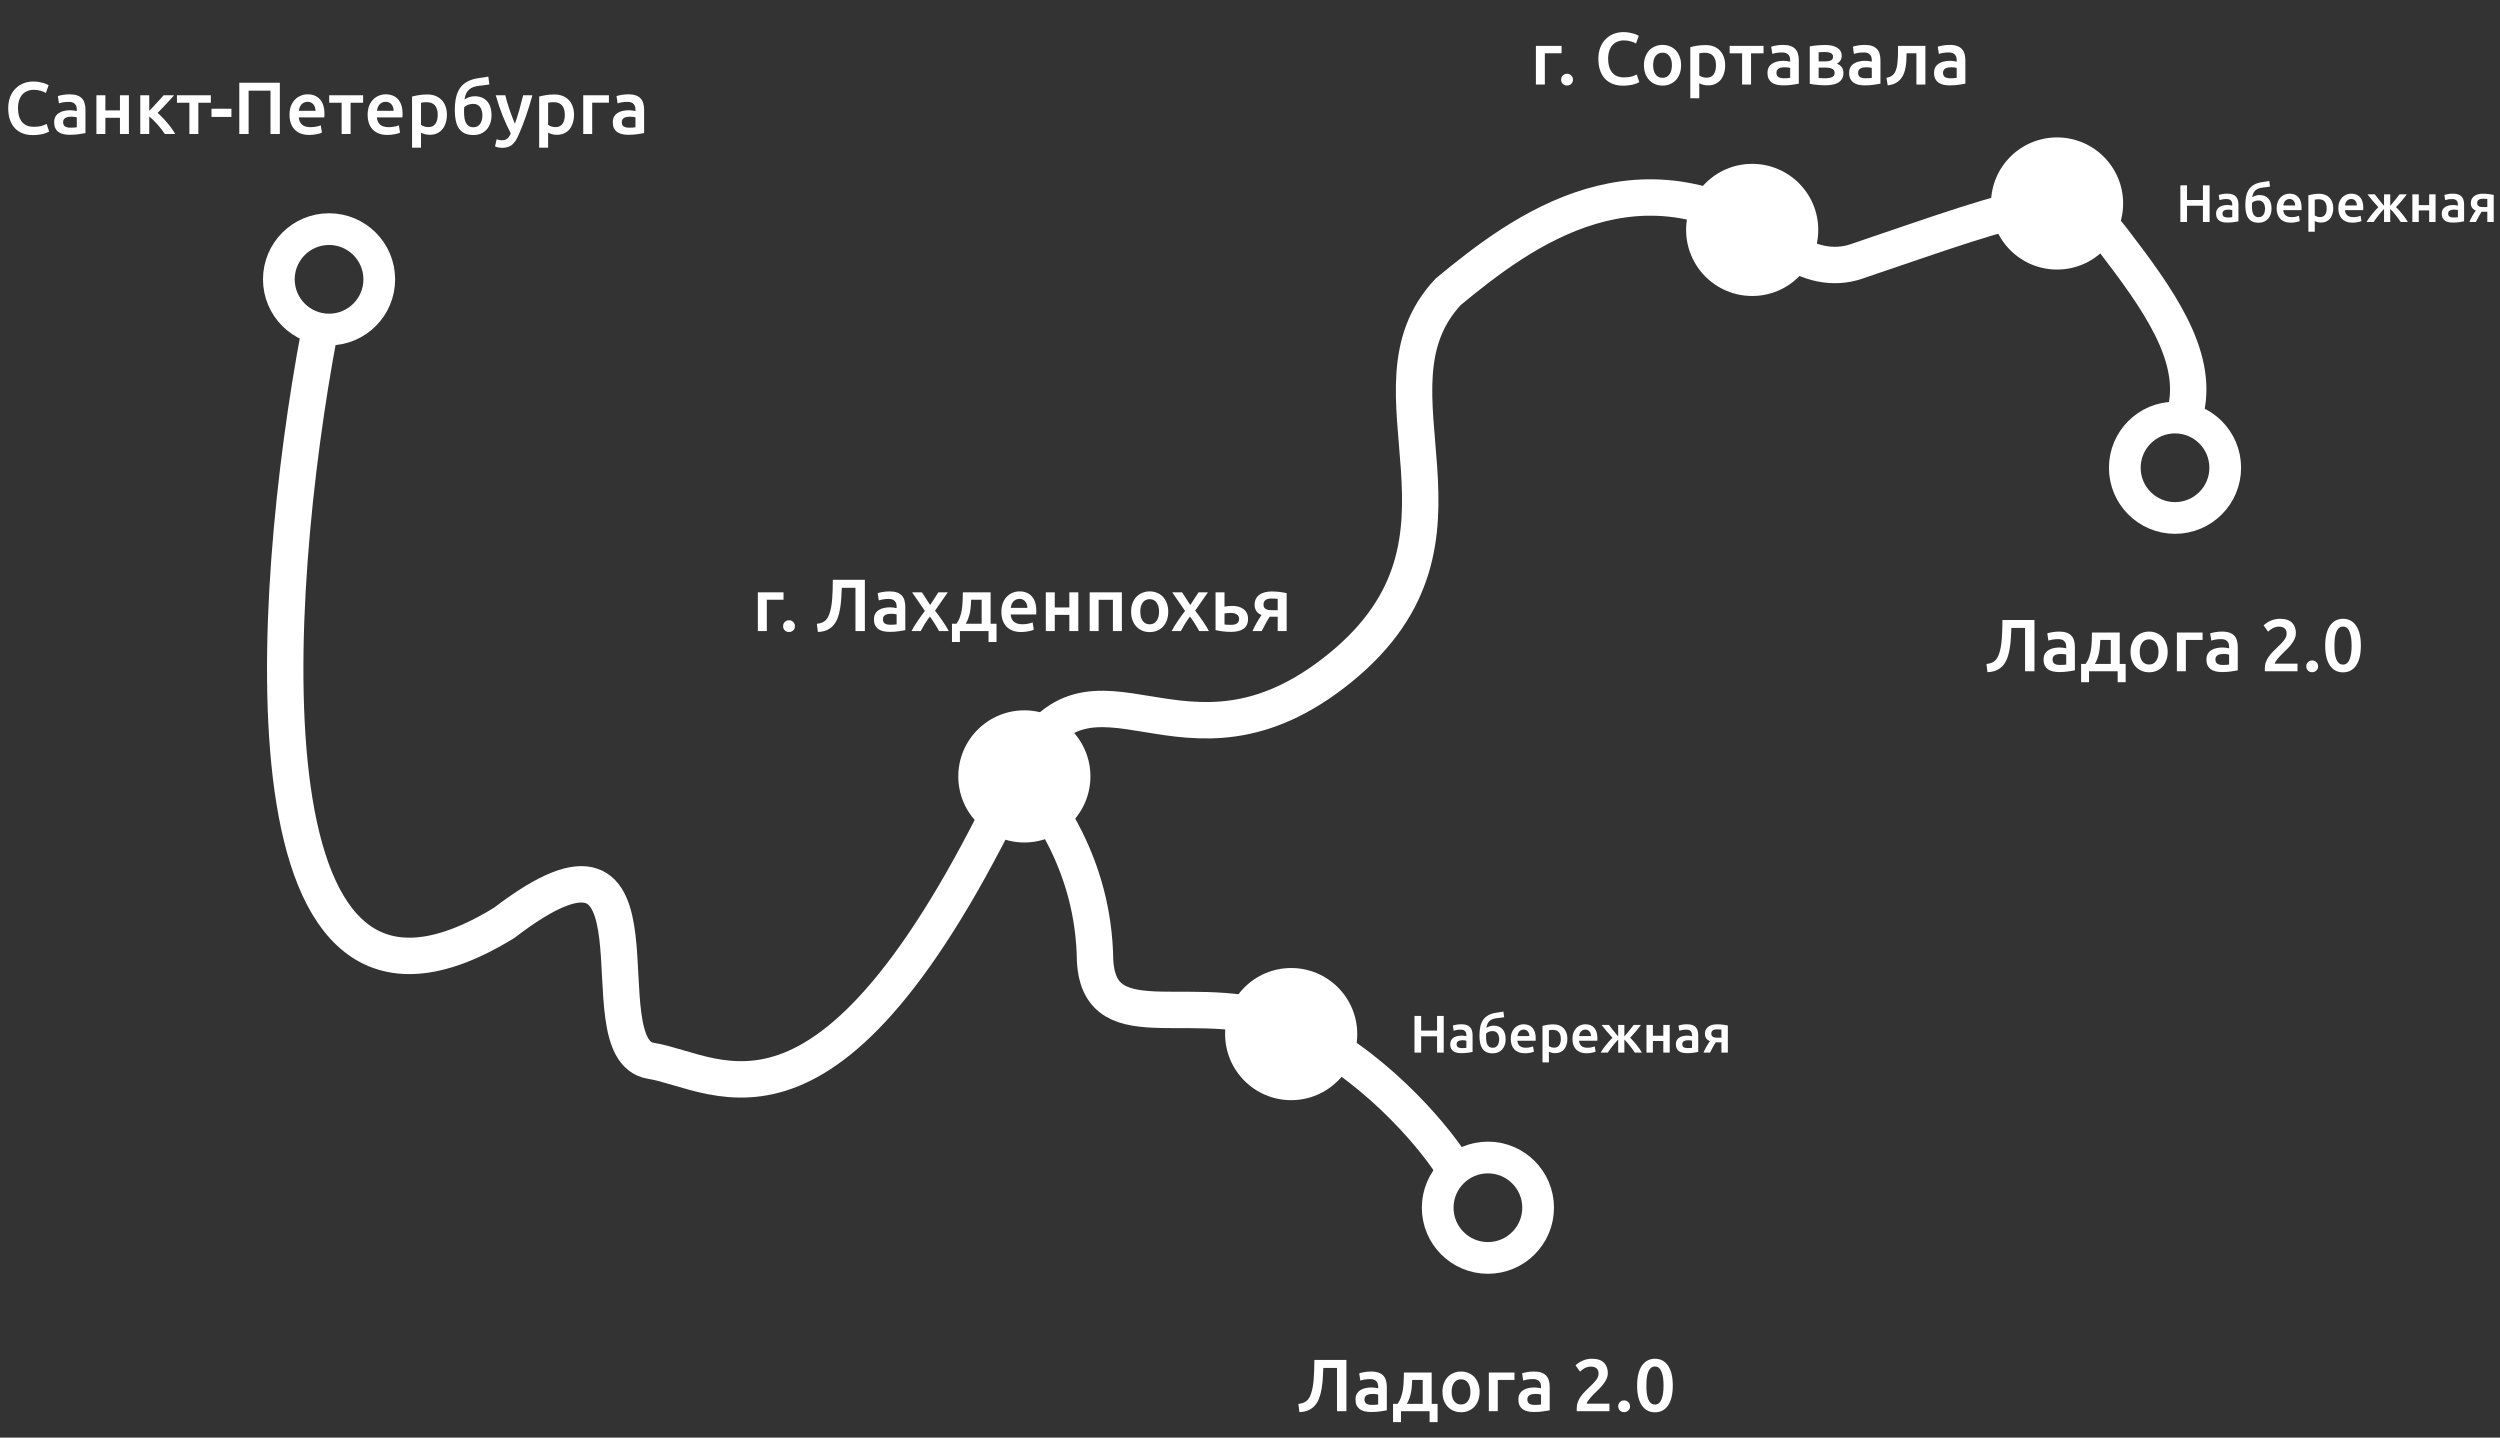
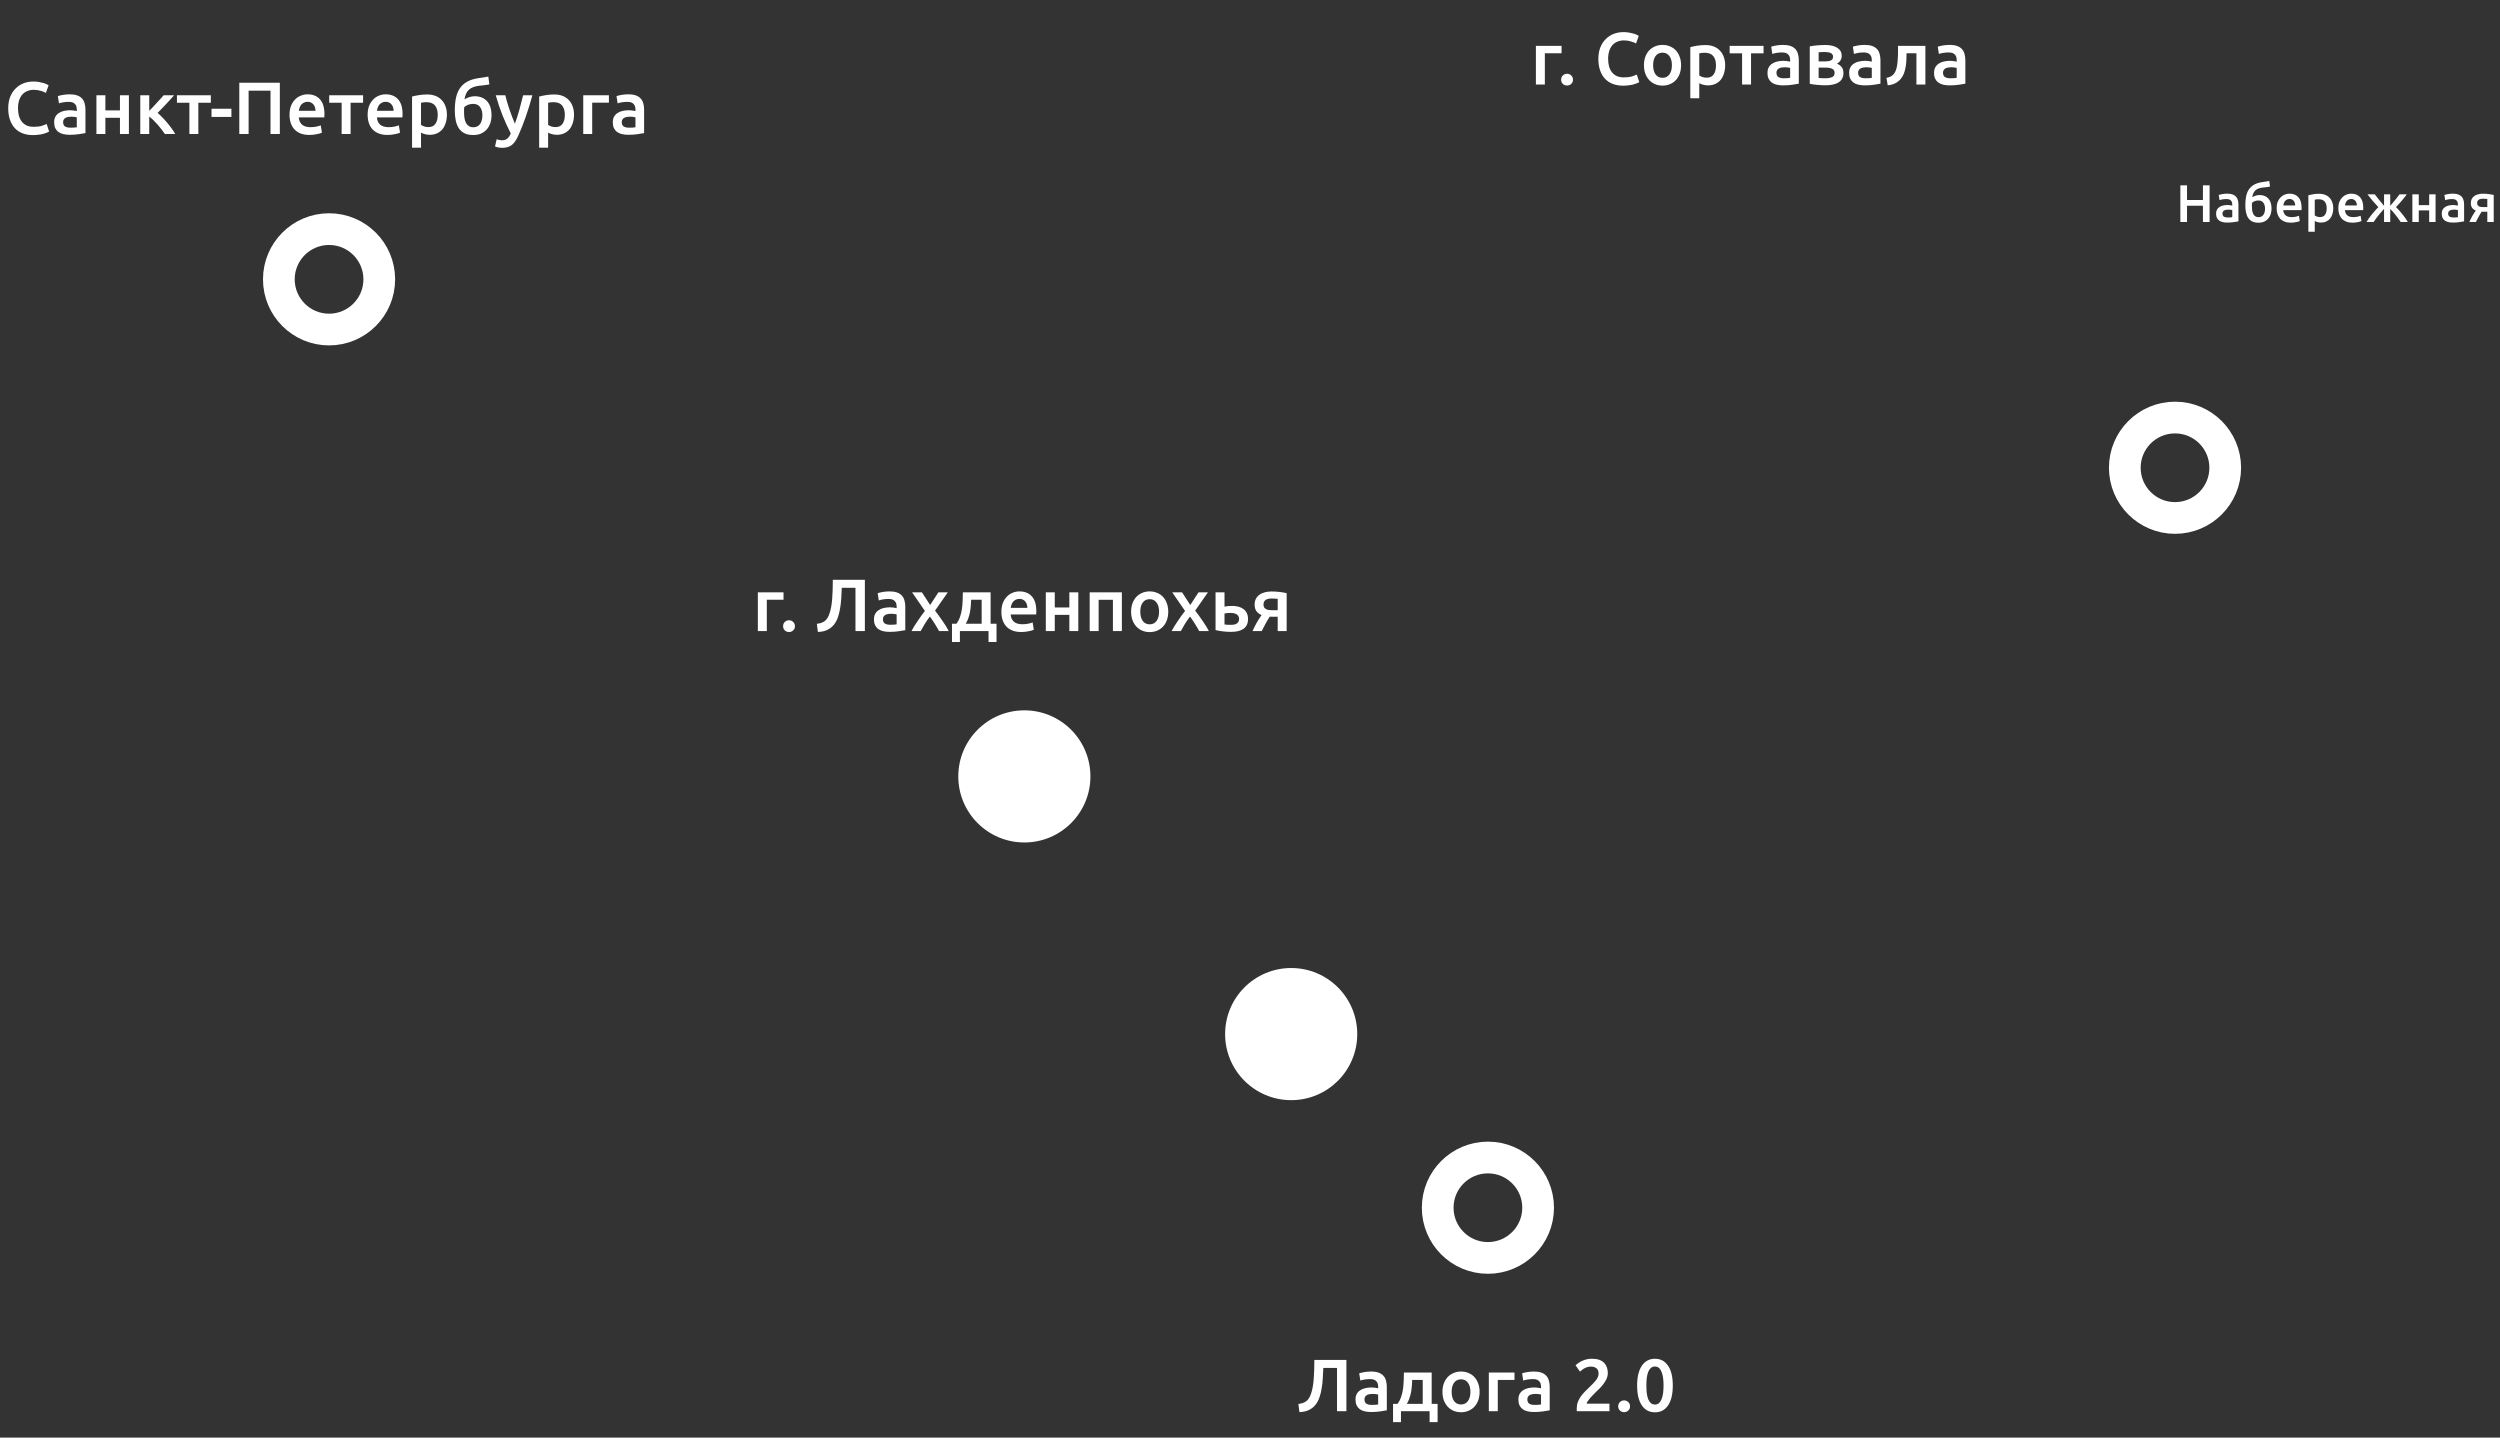
<svg xmlns="http://www.w3.org/2000/svg" width="473" height="272" viewBox="0 0 473 272" fill="none">
  <rect x="0" y="0" width="473" height="272" fill="#333333" stroke="none" />
-   <path d="M60.402 63.012C50.964 113.167 44.745 205.703 95.381 174.611C128.694 149.071 109.971 198.609 123.141 200.706C136.186 202.782 157.507 221.523 193.099 145.184M193.099 145.184C206.789 119.124 223.636 150.736 253.617 126.307C283.599 101.877 256.464 73.845 274.027 55.177C287.68 43.921 310.768 26.176 338.284 47.014C341.984 49.816 346.778 50.974 351.173 49.484C384.963 38.031 391.584 34.727 399.693 45.304C408.342 56.586 415.864 67.116 413.607 77.458M193.099 145.184C197.398 151.733 206.94 163.032 207.192 181.813C208.133 197.702 226.916 186.353 244.906 194.463C259.298 200.95 270.54 214.131 274.361 219.91" stroke="white" stroke-width="6.886" stroke-linecap="round" />
  <circle cx="62.258" cy="52.85" r="9.5" stroke="white" stroke-width="6" />
  <circle cx="193.808" cy="146.896" r="12.5" fill="white" />
-   <circle cx="331.513" cy="43.5" r="12.5" fill="white" />
-   <circle cx="389.195" cy="38.5" r="12.5" fill="white" />
  <circle cx="244.292" cy="195.65" r="12.5" fill="white" />
  <circle cx="281.513" cy="228.5" r="9.5" stroke="white" stroke-width="6" />
  <circle cx="411.513" cy="88.5" r="9.5" stroke="white" stroke-width="6" />
  <path d="M6.232 25.56C5.504 25.56 4.851 25.448 4.272 25.224C3.694 25 3.204 24.673 2.802 24.244C2.401 23.805 2.093 23.273 1.878 22.648C1.664 22.022 1.556 21.304 1.556 20.492C1.556 19.68 1.678 18.961 1.92 18.336C2.172 17.71 2.513 17.183 2.942 16.754C3.372 16.315 3.876 15.984 4.454 15.76C5.033 15.536 5.654 15.424 6.316 15.424C6.718 15.424 7.082 15.456 7.408 15.522C7.735 15.578 8.02 15.643 8.262 15.718C8.505 15.792 8.706 15.872 8.864 15.956C9.023 16.04 9.135 16.1 9.2 16.138L8.682 17.58C8.458 17.44 8.136 17.309 7.716 17.188C7.306 17.057 6.858 16.992 6.372 16.992C5.952 16.992 5.56 17.066 5.196 17.216C4.832 17.356 4.515 17.57 4.244 17.86C3.983 18.149 3.778 18.513 3.628 18.952C3.479 19.39 3.404 19.899 3.404 20.478C3.404 20.991 3.46 21.462 3.572 21.892C3.694 22.321 3.876 22.694 4.118 23.012C4.361 23.32 4.669 23.562 5.042 23.74C5.416 23.908 5.864 23.992 6.386 23.992C7.012 23.992 7.52 23.931 7.912 23.81C8.304 23.679 8.608 23.558 8.822 23.446L9.298 24.888C9.186 24.962 9.032 25.037 8.836 25.112C8.65 25.186 8.426 25.261 8.164 25.336C7.903 25.401 7.609 25.452 7.282 25.49C6.956 25.536 6.606 25.56 6.232 25.56ZM13.34 24.16C13.863 24.16 14.259 24.132 14.53 24.076V22.2C14.437 22.172 14.301 22.144 14.124 22.116C13.947 22.088 13.751 22.074 13.536 22.074C13.349 22.074 13.158 22.088 12.962 22.116C12.775 22.144 12.603 22.195 12.444 22.27C12.295 22.344 12.173 22.452 12.08 22.592C11.987 22.722 11.94 22.89 11.94 23.096C11.94 23.497 12.066 23.777 12.318 23.936C12.57 24.085 12.911 24.16 13.34 24.16ZM13.2 17.846C13.76 17.846 14.231 17.916 14.614 18.056C14.997 18.196 15.3 18.392 15.524 18.644C15.757 18.896 15.921 19.204 16.014 19.568C16.117 19.922 16.168 20.314 16.168 20.744V25.182C15.907 25.238 15.51 25.303 14.978 25.378C14.455 25.462 13.863 25.504 13.2 25.504C12.761 25.504 12.36 25.462 11.996 25.378C11.632 25.294 11.319 25.158 11.058 24.972C10.806 24.785 10.605 24.542 10.456 24.244C10.316 23.945 10.246 23.576 10.246 23.138C10.246 22.718 10.325 22.363 10.484 22.074C10.652 21.784 10.876 21.551 11.156 21.374C11.436 21.187 11.758 21.056 12.122 20.982C12.495 20.898 12.883 20.856 13.284 20.856C13.471 20.856 13.667 20.87 13.872 20.898C14.077 20.916 14.297 20.954 14.53 21.01V20.73C14.53 20.534 14.507 20.347 14.46 20.17C14.413 19.992 14.329 19.838 14.208 19.708C14.096 19.568 13.942 19.46 13.746 19.386C13.559 19.311 13.321 19.274 13.032 19.274C12.64 19.274 12.281 19.302 11.954 19.358C11.627 19.414 11.361 19.479 11.156 19.554L10.946 18.182C11.161 18.107 11.473 18.032 11.884 17.958C12.295 17.883 12.733 17.846 13.2 17.846ZM24.389 25.35H22.695V22.284H19.937V25.35H18.243V18.028H19.937V20.884H22.695V18.028H24.389V25.35ZM28.235 20.968C28.45 20.753 28.683 20.515 28.935 20.254C29.187 19.983 29.435 19.712 29.677 19.442C29.929 19.171 30.167 18.914 30.391 18.672C30.615 18.42 30.802 18.205 30.951 18.028H32.939C32.734 18.27 32.496 18.536 32.225 18.826C31.964 19.115 31.689 19.414 31.399 19.722C31.119 20.02 30.839 20.314 30.559 20.604C30.289 20.884 30.041 21.136 29.817 21.36C30.107 21.602 30.405 21.887 30.713 22.214C31.031 22.531 31.339 22.872 31.637 23.236C31.945 23.59 32.23 23.954 32.491 24.328C32.753 24.692 32.972 25.032 33.149 25.35H31.189C31.012 25.07 30.802 24.776 30.559 24.468C30.326 24.16 30.079 23.861 29.817 23.572C29.556 23.273 29.29 22.993 29.019 22.732C28.749 22.47 28.487 22.246 28.235 22.06V25.35H26.541V18.028H28.235V20.968ZM39.891 19.442H37.525V25.35H35.831V19.442H33.479V18.028H39.891V19.442ZM40.018 20.576H43.784V22.13H40.018V20.576ZM52.946 15.648V25.35H51.182V17.16H47.038V25.35H45.274V15.648H52.946ZM54.778 21.724C54.778 21.08 54.871 20.515 55.058 20.03C55.254 19.544 55.511 19.143 55.828 18.826C56.145 18.499 56.509 18.256 56.92 18.098C57.331 17.93 57.751 17.846 58.18 17.846C59.188 17.846 59.972 18.158 60.532 18.784C61.101 19.409 61.386 20.342 61.386 21.584C61.386 21.677 61.381 21.784 61.372 21.906C61.372 22.018 61.367 22.12 61.358 22.214H56.528C56.575 22.802 56.78 23.259 57.144 23.586C57.517 23.903 58.054 24.062 58.754 24.062C59.165 24.062 59.538 24.024 59.874 23.95C60.219 23.875 60.49 23.796 60.686 23.712L60.91 25.098C60.817 25.144 60.686 25.196 60.518 25.252C60.359 25.298 60.173 25.34 59.958 25.378C59.753 25.424 59.529 25.462 59.286 25.49C59.043 25.518 58.796 25.532 58.544 25.532C57.9 25.532 57.34 25.438 56.864 25.252C56.388 25.056 55.996 24.79 55.688 24.454C55.38 24.108 55.151 23.707 55.002 23.25C54.853 22.783 54.778 22.274 54.778 21.724ZM59.692 20.968C59.692 20.734 59.659 20.515 59.594 20.31C59.529 20.095 59.431 19.913 59.3 19.764C59.179 19.605 59.025 19.484 58.838 19.4C58.661 19.306 58.446 19.26 58.194 19.26C57.933 19.26 57.704 19.311 57.508 19.414C57.312 19.507 57.144 19.633 57.004 19.792C56.873 19.95 56.771 20.132 56.696 20.338C56.621 20.543 56.57 20.753 56.542 20.968H59.692ZM68.698 19.442H66.332V25.35H64.638V19.442H62.286V18.028H68.698V19.442ZM69.557 21.724C69.557 21.08 69.651 20.515 69.837 20.03C70.033 19.544 70.29 19.143 70.607 18.826C70.925 18.499 71.289 18.256 71.699 18.098C72.11 17.93 72.53 17.846 72.959 17.846C73.967 17.846 74.751 18.158 75.311 18.784C75.881 19.409 76.165 20.342 76.165 21.584C76.165 21.677 76.161 21.784 76.151 21.906C76.151 22.018 76.147 22.12 76.137 22.214H71.307C71.354 22.802 71.559 23.259 71.923 23.586C72.297 23.903 72.833 24.062 73.533 24.062C73.944 24.062 74.317 24.024 74.653 23.95C74.999 23.875 75.269 23.796 75.465 23.712L75.689 25.098C75.596 25.144 75.465 25.196 75.297 25.252C75.139 25.298 74.952 25.34 74.737 25.378C74.532 25.424 74.308 25.462 74.065 25.49C73.823 25.518 73.575 25.532 73.323 25.532C72.679 25.532 72.119 25.438 71.643 25.252C71.167 25.056 70.775 24.79 70.467 24.454C70.159 24.108 69.931 23.707 69.781 23.25C69.632 22.783 69.557 22.274 69.557 21.724ZM74.471 20.968C74.471 20.734 74.439 20.515 74.373 20.31C74.308 20.095 74.21 19.913 74.079 19.764C73.958 19.605 73.804 19.484 73.617 19.4C73.44 19.306 73.225 19.26 72.973 19.26C72.712 19.26 72.483 19.311 72.287 19.414C72.091 19.507 71.923 19.633 71.783 19.792C71.653 19.95 71.55 20.132 71.475 20.338C71.401 20.543 71.349 20.753 71.321 20.968H74.471ZM82.819 21.724C82.819 20.968 82.647 20.38 82.301 19.96C81.965 19.54 81.419 19.33 80.663 19.33C80.505 19.33 80.337 19.339 80.159 19.358C79.991 19.367 79.823 19.395 79.655 19.442V23.628C79.805 23.73 80.001 23.828 80.243 23.922C80.495 24.006 80.761 24.048 81.041 24.048C81.657 24.048 82.105 23.838 82.385 23.418C82.675 22.998 82.819 22.433 82.819 21.724ZM84.555 21.696C84.555 22.256 84.481 22.769 84.331 23.236C84.191 23.702 83.986 24.104 83.715 24.44C83.445 24.776 83.104 25.037 82.693 25.224C82.292 25.41 81.835 25.504 81.321 25.504C80.976 25.504 80.659 25.462 80.369 25.378C80.08 25.294 79.842 25.2 79.655 25.098V27.94H77.961V18.266C78.307 18.172 78.731 18.084 79.235 18C79.739 17.916 80.271 17.874 80.831 17.874C81.41 17.874 81.928 17.962 82.385 18.14C82.843 18.317 83.23 18.574 83.547 18.91C83.874 19.236 84.121 19.638 84.289 20.114C84.467 20.58 84.555 21.108 84.555 21.696ZM92.587 15.97C92.494 15.988 92.391 16.007 92.279 16.026C92.177 16.044 92.05 16.063 91.901 16.082C91.752 16.1 91.575 16.124 91.369 16.152C91.173 16.17 90.945 16.194 90.683 16.222C90.282 16.268 89.922 16.348 89.605 16.46C89.288 16.562 89.013 16.716 88.779 16.922C88.546 17.118 88.355 17.37 88.205 17.678C88.056 17.986 87.948 18.359 87.883 18.798C88.172 18.611 88.485 18.466 88.821 18.364C89.166 18.261 89.502 18.21 89.829 18.21C90.8 18.21 91.57 18.518 92.139 19.134C92.709 19.75 92.993 20.641 92.993 21.808C92.993 22.368 92.914 22.876 92.755 23.334C92.597 23.791 92.368 24.183 92.069 24.51C91.77 24.836 91.411 25.093 90.991 25.28C90.571 25.457 90.095 25.546 89.563 25.546C88.9 25.546 88.345 25.438 87.897 25.224C87.449 25 87.09 24.687 86.819 24.286C86.549 23.875 86.353 23.385 86.231 22.816C86.11 22.246 86.049 21.612 86.049 20.912C86.049 19.997 86.124 19.19 86.273 18.49C86.432 17.78 86.684 17.174 87.029 16.67C87.384 16.166 87.841 15.76 88.401 15.452C88.971 15.134 89.661 14.915 90.473 14.794C90.893 14.728 91.243 14.677 91.523 14.64C91.812 14.602 92.102 14.551 92.391 14.486L92.587 15.97ZM87.827 20.282C87.808 20.403 87.799 20.552 87.799 20.73C87.799 20.898 87.799 21.056 87.799 21.206C87.799 21.626 87.827 22.013 87.883 22.368C87.939 22.722 88.037 23.026 88.177 23.278C88.317 23.53 88.499 23.726 88.723 23.866C88.947 24.006 89.227 24.076 89.563 24.076C89.853 24.076 90.105 24.02 90.319 23.908C90.534 23.796 90.711 23.637 90.851 23.432C90.991 23.226 91.094 22.988 91.159 22.718C91.234 22.438 91.271 22.134 91.271 21.808C91.271 21.528 91.239 21.262 91.173 21.01C91.117 20.748 91.019 20.52 90.879 20.324C90.749 20.118 90.571 19.955 90.347 19.834C90.123 19.712 89.848 19.652 89.521 19.652C89.204 19.652 88.886 19.708 88.569 19.82C88.261 19.932 88.014 20.086 87.827 20.282ZM100.728 18.028C99.972 20.809 99.095 23.329 98.096 25.588C97.91 26.008 97.718 26.367 97.522 26.666C97.326 26.964 97.107 27.212 96.864 27.408C96.622 27.604 96.351 27.744 96.052 27.828C95.754 27.921 95.408 27.968 95.016 27.968C94.755 27.968 94.494 27.94 94.232 27.884C93.98 27.828 93.789 27.767 93.658 27.702L93.966 26.344C94.302 26.474 94.634 26.54 94.96 26.54C95.399 26.54 95.74 26.432 95.982 26.218C96.234 26.012 96.454 25.69 96.64 25.252C96.108 24.225 95.595 23.105 95.1 21.892C94.615 20.678 94.181 19.39 93.798 18.028H95.604C95.698 18.42 95.81 18.844 95.94 19.302C96.08 19.759 96.23 20.226 96.388 20.702C96.547 21.168 96.715 21.635 96.892 22.102C97.07 22.568 97.247 23.002 97.424 23.404C97.723 22.573 98.003 21.691 98.264 20.758C98.526 19.815 98.764 18.905 98.978 18.028H100.728ZM106.868 21.724C106.868 20.968 106.695 20.38 106.35 19.96C106.014 19.54 105.468 19.33 104.712 19.33C104.553 19.33 104.385 19.339 104.208 19.358C104.04 19.367 103.872 19.395 103.704 19.442V23.628C103.853 23.73 104.049 23.828 104.292 23.922C104.544 24.006 104.81 24.048 105.09 24.048C105.706 24.048 106.154 23.838 106.434 23.418C106.723 22.998 106.868 22.433 106.868 21.724ZM108.604 21.696C108.604 22.256 108.529 22.769 108.38 23.236C108.24 23.702 108.035 24.104 107.764 24.44C107.493 24.776 107.153 25.037 106.742 25.224C106.341 25.41 105.883 25.504 105.37 25.504C105.025 25.504 104.707 25.462 104.418 25.378C104.129 25.294 103.891 25.2 103.704 25.098V27.94H102.01V18.266C102.355 18.172 102.78 18.084 103.284 18C103.788 17.916 104.32 17.874 104.88 17.874C105.459 17.874 105.977 17.962 106.434 18.14C106.891 18.317 107.279 18.574 107.596 18.91C107.923 19.236 108.17 19.638 108.338 20.114C108.515 20.58 108.604 21.108 108.604 21.696ZM115.208 19.428H112.044V25.35H110.35V18.028H115.208V19.428ZM119.037 24.16C119.56 24.16 119.957 24.132 120.227 24.076V22.2C120.134 22.172 119.999 22.144 119.821 22.116C119.644 22.088 119.448 22.074 119.233 22.074C119.047 22.074 118.855 22.088 118.659 22.116C118.473 22.144 118.3 22.195 118.141 22.27C117.992 22.344 117.871 22.452 117.777 22.592C117.684 22.722 117.637 22.89 117.637 23.096C117.637 23.497 117.763 23.777 118.015 23.936C118.267 24.085 118.608 24.16 119.037 24.16ZM118.897 17.846C119.457 17.846 119.929 17.916 120.311 18.056C120.694 18.196 120.997 18.392 121.221 18.644C121.455 18.896 121.618 19.204 121.711 19.568C121.814 19.922 121.865 20.314 121.865 20.744V25.182C121.604 25.238 121.207 25.303 120.675 25.378C120.153 25.462 119.56 25.504 118.897 25.504C118.459 25.504 118.057 25.462 117.693 25.378C117.329 25.294 117.017 25.158 116.755 24.972C116.503 24.785 116.303 24.542 116.153 24.244C116.013 23.945 115.943 23.576 115.943 23.138C115.943 22.718 116.023 22.363 116.181 22.074C116.349 21.784 116.573 21.551 116.853 21.374C117.133 21.187 117.455 21.056 117.819 20.982C118.193 20.898 118.58 20.856 118.981 20.856C119.168 20.856 119.364 20.87 119.569 20.898C119.775 20.916 119.994 20.954 120.227 21.01V20.73C120.227 20.534 120.204 20.347 120.157 20.17C120.111 19.992 120.027 19.838 119.905 19.708C119.793 19.568 119.639 19.46 119.443 19.386C119.257 19.311 119.019 19.274 118.729 19.274C118.337 19.274 117.978 19.302 117.651 19.358C117.325 19.414 117.059 19.479 116.853 19.554L116.643 18.182C116.858 18.107 117.171 18.032 117.581 17.958C117.992 17.883 118.431 17.846 118.897 17.846Z" fill="white" />
  <path d="M148.244 113.474H145.08V119.396H143.386V112.074H148.244V113.474ZM150.403 118.472C150.403 118.799 150.291 119.065 150.067 119.27C149.852 119.476 149.591 119.578 149.283 119.578C148.966 119.578 148.7 119.476 148.485 119.27C148.27 119.065 148.163 118.799 148.163 118.472C148.163 118.146 148.27 117.88 148.485 117.674C148.7 117.46 148.966 117.352 149.283 117.352C149.591 117.352 149.852 117.46 150.067 117.674C150.291 117.88 150.403 118.146 150.403 118.472ZM159.265 111.206C159.237 111.841 159.205 112.49 159.167 113.152C159.13 113.806 159.06 114.44 158.957 115.056C158.864 115.663 158.724 116.237 158.537 116.778C158.351 117.32 158.094 117.796 157.767 118.206C157.441 118.608 157.03 118.93 156.535 119.172C156.05 119.415 155.453 119.546 154.743 119.564L154.547 118.024C154.883 117.987 155.177 117.922 155.429 117.828C155.681 117.735 155.901 117.614 156.087 117.464C156.274 117.306 156.437 117.114 156.577 116.89C156.717 116.657 156.839 116.386 156.941 116.078C157.193 115.35 157.361 114.44 157.445 113.348C157.529 112.256 157.571 111.038 157.571 109.694H163.633V119.396H161.855V111.206H159.265ZM168.452 118.206C168.975 118.206 169.371 118.178 169.642 118.122V116.246C169.549 116.218 169.413 116.19 169.236 116.162C169.059 116.134 168.863 116.12 168.648 116.12C168.461 116.12 168.27 116.134 168.074 116.162C167.887 116.19 167.715 116.242 167.556 116.316C167.407 116.391 167.285 116.498 167.192 116.638C167.099 116.769 167.052 116.937 167.052 117.142C167.052 117.544 167.178 117.824 167.43 117.982C167.682 118.132 168.023 118.206 168.452 118.206ZM168.312 111.892C168.872 111.892 169.343 111.962 169.726 112.102C170.109 112.242 170.412 112.438 170.636 112.69C170.869 112.942 171.033 113.25 171.126 113.614C171.229 113.969 171.28 114.361 171.28 114.79V119.228C171.019 119.284 170.622 119.35 170.09 119.424C169.567 119.508 168.975 119.55 168.312 119.55C167.873 119.55 167.472 119.508 167.108 119.424C166.744 119.34 166.431 119.205 166.17 119.018C165.918 118.832 165.717 118.589 165.568 118.29C165.428 117.992 165.358 117.623 165.358 117.184C165.358 116.764 165.437 116.41 165.596 116.12C165.764 115.831 165.988 115.598 166.268 115.42C166.548 115.234 166.87 115.103 167.234 115.028C167.607 114.944 167.995 114.902 168.396 114.902C168.583 114.902 168.779 114.916 168.984 114.944C169.189 114.963 169.409 115 169.642 115.056V114.776C169.642 114.58 169.619 114.394 169.572 114.216C169.525 114.039 169.441 113.885 169.32 113.754C169.208 113.614 169.054 113.507 168.858 113.432C168.671 113.358 168.433 113.32 168.144 113.32C167.752 113.32 167.393 113.348 167.066 113.404C166.739 113.46 166.473 113.526 166.268 113.6L166.058 112.228C166.273 112.154 166.585 112.079 166.996 112.004C167.407 111.93 167.845 111.892 168.312 111.892ZM175.986 114.468L177.54 112.074H179.318L176.91 115.532C177.414 116.186 177.895 116.848 178.352 117.52C178.819 118.183 179.202 118.808 179.5 119.396H177.666C177.582 119.219 177.47 119.018 177.33 118.794C177.2 118.561 177.055 118.323 176.896 118.08C176.747 117.828 176.588 117.581 176.42 117.338C176.252 117.096 176.089 116.867 175.93 116.652C175.604 117.072 175.282 117.539 174.964 118.052C174.656 118.556 174.4 119.004 174.194 119.396H172.458C172.598 119.116 172.766 118.818 172.962 118.5C173.158 118.183 173.368 117.861 173.592 117.534C173.816 117.198 174.045 116.867 174.278 116.54C174.521 116.204 174.759 115.887 174.992 115.588L172.57 112.074H174.432L175.986 114.468ZM180.115 118.01H180.955C181.244 117.628 181.468 117.203 181.627 116.736C181.795 116.26 181.916 115.766 181.991 115.252C182.065 114.73 182.112 114.198 182.131 113.656C182.149 113.115 182.163 112.588 182.173 112.074H187.423V118.01H188.543V121.468H187.031V119.396H181.613V121.468H180.115V118.01ZM185.729 118.01V113.474H183.741C183.722 113.857 183.699 114.249 183.671 114.65C183.643 115.042 183.591 115.434 183.517 115.826C183.442 116.209 183.339 116.587 183.209 116.96C183.087 117.324 182.924 117.674 182.719 118.01H185.729ZM189.464 115.77C189.464 115.126 189.557 114.562 189.744 114.076C189.94 113.591 190.197 113.19 190.514 112.872C190.831 112.546 191.195 112.303 191.606 112.144C192.017 111.976 192.437 111.892 192.866 111.892C193.874 111.892 194.658 112.205 195.218 112.83C195.787 113.456 196.072 114.389 196.072 115.63C196.072 115.724 196.067 115.831 196.058 115.952C196.058 116.064 196.053 116.167 196.044 116.26H191.214C191.261 116.848 191.466 117.306 191.83 117.632C192.203 117.95 192.74 118.108 193.44 118.108C193.851 118.108 194.224 118.071 194.56 117.996C194.905 117.922 195.176 117.842 195.372 117.758L195.596 119.144C195.503 119.191 195.372 119.242 195.204 119.298C195.045 119.345 194.859 119.387 194.644 119.424C194.439 119.471 194.215 119.508 193.972 119.536C193.729 119.564 193.482 119.578 193.23 119.578C192.586 119.578 192.026 119.485 191.55 119.298C191.074 119.102 190.682 118.836 190.374 118.5C190.066 118.155 189.837 117.754 189.688 117.296C189.539 116.83 189.464 116.321 189.464 115.77ZM194.378 115.014C194.378 114.781 194.345 114.562 194.28 114.356C194.215 114.142 194.117 113.96 193.986 113.81C193.865 113.652 193.711 113.53 193.524 113.446C193.347 113.353 193.132 113.306 192.88 113.306C192.619 113.306 192.39 113.358 192.194 113.46C191.998 113.554 191.83 113.68 191.69 113.838C191.559 113.997 191.457 114.179 191.382 114.384C191.307 114.59 191.256 114.8 191.228 115.014H194.378ZM204.014 119.396H202.32V116.33H199.562V119.396H197.868V112.074H199.562V114.93H202.32V112.074H204.014V119.396ZM212.257 112.074V119.396H210.563V113.488H207.861V119.396H206.167V112.074H212.257ZM221.033 115.728C221.033 116.307 220.949 116.834 220.781 117.31C220.613 117.786 220.375 118.192 220.067 118.528C219.759 118.864 219.386 119.126 218.947 119.312C218.518 119.499 218.042 119.592 217.519 119.592C216.996 119.592 216.52 119.499 216.091 119.312C215.662 119.126 215.293 118.864 214.985 118.528C214.677 118.192 214.434 117.786 214.257 117.31C214.089 116.834 214.005 116.307 214.005 115.728C214.005 115.15 214.089 114.627 214.257 114.16C214.434 113.684 214.677 113.278 214.985 112.942C215.302 112.606 215.676 112.35 216.105 112.172C216.534 111.986 217.006 111.892 217.519 111.892C218.032 111.892 218.504 111.986 218.933 112.172C219.372 112.35 219.745 112.606 220.053 112.942C220.361 113.278 220.599 113.684 220.767 114.16C220.944 114.627 221.033 115.15 221.033 115.728ZM219.297 115.728C219.297 115 219.138 114.426 218.821 114.006C218.513 113.577 218.079 113.362 217.519 113.362C216.959 113.362 216.52 113.577 216.203 114.006C215.895 114.426 215.741 115 215.741 115.728C215.741 116.466 215.895 117.049 216.203 117.478C216.52 117.908 216.959 118.122 217.519 118.122C218.079 118.122 218.513 117.908 218.821 117.478C219.138 117.049 219.297 116.466 219.297 115.728ZM225.205 114.468L226.759 112.074H228.537L226.129 115.532C226.633 116.186 227.114 116.848 227.571 117.52C228.038 118.183 228.42 118.808 228.719 119.396H226.885C226.801 119.219 226.689 119.018 226.549 118.794C226.418 118.561 226.274 118.323 226.115 118.08C225.966 117.828 225.807 117.581 225.639 117.338C225.471 117.096 225.308 116.867 225.149 116.652C224.822 117.072 224.5 117.539 224.183 118.052C223.875 118.556 223.618 119.004 223.413 119.396H221.677C221.817 119.116 221.985 118.818 222.181 118.5C222.377 118.183 222.587 117.861 222.811 117.534C223.035 117.198 223.264 116.867 223.497 116.54C223.74 116.204 223.978 115.887 224.211 115.588L221.789 112.074H223.651L225.205 114.468ZM231.677 114.776C231.817 114.739 232.023 114.706 232.293 114.678C232.564 114.65 232.835 114.636 233.105 114.636C233.525 114.636 233.917 114.683 234.281 114.776C234.655 114.87 234.977 115.019 235.247 115.224C235.518 115.42 235.733 115.677 235.891 115.994C236.05 116.302 236.129 116.671 236.129 117.1C236.129 117.539 236.055 117.912 235.905 118.22C235.756 118.528 235.541 118.78 235.261 118.976C234.981 119.172 234.645 119.317 234.253 119.41C233.871 119.504 233.441 119.55 232.965 119.55C232.415 119.55 231.901 119.522 231.425 119.466C230.949 119.41 230.469 119.326 229.983 119.214V112.074H231.677V114.776ZM232.923 118.22C233.399 118.22 233.768 118.132 234.029 117.954C234.3 117.768 234.435 117.474 234.435 117.072C234.435 116.867 234.389 116.694 234.295 116.554C234.211 116.414 234.095 116.302 233.945 116.218C233.805 116.125 233.637 116.06 233.441 116.022C233.245 115.985 233.04 115.966 232.825 115.966C232.629 115.966 232.424 115.976 232.209 115.994C231.995 116.004 231.817 116.027 231.677 116.064V118.15C231.799 118.169 231.976 118.188 232.209 118.206C232.452 118.216 232.69 118.22 232.923 118.22ZM240.901 116.68C240.789 116.68 240.677 116.68 240.565 116.68C240.453 116.68 240.346 116.676 240.243 116.666C239.944 117.114 239.669 117.576 239.417 118.052C239.165 118.519 238.932 118.967 238.717 119.396H236.981C237.233 118.818 237.513 118.262 237.821 117.73C238.129 117.198 238.418 116.746 238.689 116.372C238.232 116.176 237.896 115.915 237.681 115.588C237.476 115.252 237.373 114.86 237.373 114.412C237.373 114.002 237.448 113.642 237.597 113.334C237.756 113.017 237.975 112.756 238.255 112.55C238.535 112.336 238.871 112.177 239.263 112.074C239.655 111.962 240.089 111.906 240.565 111.906C241.116 111.906 241.648 111.939 242.161 112.004C242.684 112.07 243.108 112.144 243.435 112.228V119.396H241.741V116.68H240.901ZM241.741 113.306C241.638 113.288 241.48 113.274 241.265 113.264C241.05 113.246 240.831 113.236 240.607 113.236C239.571 113.236 239.053 113.619 239.053 114.384C239.053 114.59 239.09 114.762 239.165 114.902C239.249 115.033 239.361 115.14 239.501 115.224C239.641 115.308 239.804 115.369 239.991 115.406C240.178 115.434 240.378 115.448 240.593 115.448H241.741V113.306Z" fill="white" />
  <path d="M295.449 10.078H292.285V16H290.591V8.678H295.449V10.078ZM297.608 15.076C297.608 15.403 297.496 15.669 297.272 15.874C297.057 16.079 296.796 16.182 296.488 16.182C296.171 16.182 295.905 16.079 295.69 15.874C295.475 15.669 295.368 15.403 295.368 15.076C295.368 14.749 295.475 14.483 295.69 14.278C295.905 14.063 296.171 13.956 296.488 13.956C296.796 13.956 297.057 14.063 297.272 14.278C297.496 14.483 297.608 14.749 297.608 15.076ZM307.086 16.21C306.358 16.21 305.705 16.098 305.126 15.874C304.548 15.65 304.058 15.323 303.656 14.894C303.255 14.455 302.947 13.923 302.732 13.298C302.518 12.673 302.41 11.954 302.41 11.142C302.41 10.33 302.532 9.611 302.774 8.986C303.026 8.361 303.367 7.833 303.796 7.404C304.226 6.965 304.73 6.634 305.308 6.41C305.887 6.186 306.508 6.074 307.17 6.074C307.572 6.074 307.936 6.107 308.262 6.172C308.589 6.228 308.874 6.293 309.116 6.368C309.359 6.443 309.56 6.522 309.718 6.606C309.877 6.69 309.989 6.751 310.054 6.788L309.536 8.23C309.312 8.09 308.99 7.959 308.57 7.838C308.16 7.707 307.712 7.642 307.226 7.642C306.806 7.642 306.414 7.717 306.05 7.866C305.686 8.006 305.369 8.221 305.098 8.51C304.837 8.799 304.632 9.163 304.482 9.602C304.333 10.041 304.258 10.549 304.258 11.128C304.258 11.641 304.314 12.113 304.426 12.542C304.548 12.971 304.73 13.345 304.972 13.662C305.215 13.97 305.523 14.213 305.896 14.39C306.27 14.558 306.718 14.642 307.24 14.642C307.866 14.642 308.374 14.581 308.766 14.46C309.158 14.329 309.462 14.208 309.676 14.096L310.152 15.538C310.04 15.613 309.886 15.687 309.69 15.762C309.504 15.837 309.28 15.911 309.018 15.986C308.757 16.051 308.463 16.103 308.136 16.14C307.81 16.187 307.46 16.21 307.086 16.21ZM318.062 12.332C318.062 12.911 317.978 13.438 317.81 13.914C317.642 14.39 317.404 14.796 317.096 15.132C316.788 15.468 316.415 15.729 315.976 15.916C315.547 16.103 315.071 16.196 314.548 16.196C314.026 16.196 313.55 16.103 313.12 15.916C312.691 15.729 312.322 15.468 312.014 15.132C311.706 14.796 311.464 14.39 311.286 13.914C311.118 13.438 311.034 12.911 311.034 12.332C311.034 11.753 311.118 11.231 311.286 10.764C311.464 10.288 311.706 9.882 312.014 9.546C312.332 9.21 312.705 8.953 313.134 8.776C313.564 8.589 314.035 8.496 314.548 8.496C315.062 8.496 315.533 8.589 315.962 8.776C316.401 8.953 316.774 9.21 317.082 9.546C317.39 9.882 317.628 10.288 317.796 10.764C317.974 11.231 318.062 11.753 318.062 12.332ZM316.326 12.332C316.326 11.604 316.168 11.03 315.85 10.61C315.542 10.181 315.108 9.966 314.548 9.966C313.988 9.966 313.55 10.181 313.232 10.61C312.924 11.03 312.77 11.604 312.77 12.332C312.77 13.069 312.924 13.653 313.232 14.082C313.55 14.511 313.988 14.726 314.548 14.726C315.108 14.726 315.542 14.511 315.85 14.082C316.168 13.653 316.326 13.069 316.326 12.332ZM324.665 12.374C324.665 11.618 324.493 11.03 324.147 10.61C323.811 10.19 323.265 9.98 322.509 9.98C322.351 9.98 322.183 9.989 322.005 10.008C321.837 10.017 321.669 10.045 321.501 10.092V14.278C321.651 14.381 321.847 14.479 322.089 14.572C322.341 14.656 322.607 14.698 322.887 14.698C323.503 14.698 323.951 14.488 324.231 14.068C324.521 13.648 324.665 13.083 324.665 12.374ZM326.401 12.346C326.401 12.906 326.327 13.419 326.177 13.886C326.037 14.353 325.832 14.754 325.561 15.09C325.291 15.426 324.95 15.687 324.539 15.874C324.138 16.061 323.681 16.154 323.167 16.154C322.822 16.154 322.505 16.112 322.215 16.028C321.926 15.944 321.688 15.851 321.501 15.748V18.59H319.807V8.916C320.153 8.823 320.577 8.734 321.081 8.65C321.585 8.566 322.117 8.524 322.677 8.524C323.256 8.524 323.774 8.613 324.231 8.79C324.689 8.967 325.076 9.224 325.393 9.56C325.72 9.887 325.967 10.288 326.135 10.764C326.313 11.231 326.401 11.758 326.401 12.346ZM333.663 10.092H331.297V16H329.603V10.092H327.251V8.678H333.663V10.092ZM337.505 14.81C338.027 14.81 338.424 14.782 338.695 14.726V12.85C338.601 12.822 338.466 12.794 338.289 12.766C338.111 12.738 337.915 12.724 337.701 12.724C337.514 12.724 337.323 12.738 337.127 12.766C336.94 12.794 336.767 12.845 336.609 12.92C336.459 12.995 336.338 13.102 336.245 13.242C336.151 13.373 336.105 13.541 336.105 13.746C336.105 14.147 336.231 14.427 336.483 14.586C336.735 14.735 337.075 14.81 337.505 14.81ZM337.365 8.496C337.925 8.496 338.396 8.566 338.779 8.706C339.161 8.846 339.465 9.042 339.689 9.294C339.922 9.546 340.085 9.854 340.179 10.218C340.281 10.573 340.333 10.965 340.333 11.394V15.832C340.071 15.888 339.675 15.953 339.143 16.028C338.62 16.112 338.027 16.154 337.365 16.154C336.926 16.154 336.525 16.112 336.161 16.028C335.797 15.944 335.484 15.809 335.223 15.622C334.971 15.435 334.77 15.193 334.621 14.894C334.481 14.595 334.411 14.227 334.411 13.788C334.411 13.368 334.49 13.013 334.649 12.724C334.817 12.435 335.041 12.201 335.321 12.024C335.601 11.837 335.923 11.707 336.287 11.632C336.66 11.548 337.047 11.506 337.449 11.506C337.635 11.506 337.831 11.52 338.037 11.548C338.242 11.567 338.461 11.604 338.695 11.66V11.38C338.695 11.184 338.671 10.997 338.625 10.82C338.578 10.643 338.494 10.489 338.373 10.358C338.261 10.218 338.107 10.111 337.911 10.036C337.724 9.961 337.486 9.924 337.197 9.924C336.805 9.924 336.445 9.952 336.119 10.008C335.792 10.064 335.526 10.129 335.321 10.204L335.111 8.832C335.325 8.757 335.638 8.683 336.049 8.608C336.459 8.533 336.898 8.496 337.365 8.496ZM345.319 16.14C345.048 16.14 344.773 16.131 344.493 16.112C344.213 16.093 343.942 16.07 343.681 16.042C343.429 16.014 343.191 15.986 342.967 15.958C342.743 15.921 342.556 15.883 342.407 15.846V8.776C342.556 8.739 342.743 8.706 342.967 8.678C343.191 8.641 343.429 8.613 343.681 8.594C343.942 8.566 344.213 8.547 344.493 8.538C344.773 8.519 345.048 8.51 345.319 8.51C346.308 8.51 347.078 8.692 347.629 9.056C348.18 9.411 348.455 9.91 348.455 10.554C348.455 10.89 348.371 11.189 348.203 11.45C348.035 11.711 347.816 11.907 347.545 12.038C347.881 12.169 348.17 12.374 348.413 12.654C348.656 12.934 348.777 13.331 348.777 13.844C348.777 14.581 348.488 15.151 347.909 15.552C347.33 15.944 346.467 16.14 345.319 16.14ZM345.361 11.618C345.781 11.618 346.126 11.557 346.397 11.436C346.677 11.315 346.817 11.072 346.817 10.708C346.817 10.531 346.77 10.386 346.677 10.274C346.593 10.162 346.476 10.073 346.327 10.008C346.178 9.943 346.005 9.901 345.809 9.882C345.613 9.854 345.408 9.84 345.193 9.84C345.025 9.84 344.829 9.845 344.605 9.854C344.39 9.863 344.218 9.877 344.087 9.896V11.618H345.361ZM344.087 14.74C344.199 14.759 344.381 14.777 344.633 14.796C344.894 14.805 345.137 14.81 345.361 14.81C345.865 14.81 346.28 14.74 346.607 14.6C346.943 14.46 347.111 14.194 347.111 13.802C347.111 13.419 346.957 13.158 346.649 13.018C346.35 12.869 345.958 12.794 345.473 12.794H344.087V14.74ZM352.954 14.81C353.476 14.81 353.873 14.782 354.144 14.726V12.85C354.05 12.822 353.915 12.794 353.738 12.766C353.56 12.738 353.364 12.724 353.15 12.724C352.963 12.724 352.772 12.738 352.576 12.766C352.389 12.794 352.216 12.845 352.058 12.92C351.908 12.995 351.787 13.102 351.694 13.242C351.6 13.373 351.554 13.541 351.554 13.746C351.554 14.147 351.68 14.427 351.932 14.586C352.184 14.735 352.524 14.81 352.954 14.81ZM352.814 8.496C353.374 8.496 353.845 8.566 354.228 8.706C354.61 8.846 354.914 9.042 355.138 9.294C355.371 9.546 355.534 9.854 355.628 10.218C355.73 10.573 355.782 10.965 355.782 11.394V15.832C355.52 15.888 355.124 15.953 354.592 16.028C354.069 16.112 353.476 16.154 352.814 16.154C352.375 16.154 351.974 16.112 351.61 16.028C351.246 15.944 350.933 15.809 350.672 15.622C350.42 15.435 350.219 15.193 350.07 14.894C349.93 14.595 349.86 14.227 349.86 13.788C349.86 13.368 349.939 13.013 350.098 12.724C350.266 12.435 350.49 12.201 350.77 12.024C351.05 11.837 351.372 11.707 351.736 11.632C352.109 11.548 352.496 11.506 352.898 11.506C353.084 11.506 353.28 11.52 353.486 11.548C353.691 11.567 353.91 11.604 354.144 11.66V11.38C354.144 11.184 354.12 10.997 354.074 10.82C354.027 10.643 353.943 10.489 353.822 10.358C353.71 10.218 353.556 10.111 353.36 10.036C353.173 9.961 352.935 9.924 352.646 9.924C352.254 9.924 351.894 9.952 351.568 10.008C351.241 10.064 350.975 10.129 350.77 10.204L350.56 8.832C350.774 8.757 351.087 8.683 351.498 8.608C351.908 8.533 352.347 8.496 352.814 8.496ZM360.726 10.078C360.717 10.489 360.703 10.918 360.684 11.366C360.666 11.805 360.619 12.239 360.544 12.668C360.479 13.097 360.372 13.508 360.222 13.9C360.073 14.292 359.863 14.647 359.592 14.964C359.331 15.272 359 15.533 358.598 15.748C358.206 15.953 357.726 16.084 357.156 16.14L356.918 14.726C357.394 14.633 357.763 14.483 358.024 14.278C358.286 14.063 358.486 13.793 358.626 13.466C358.738 13.223 358.822 12.948 358.878 12.64C358.944 12.332 358.99 12.01 359.018 11.674C359.056 11.329 359.079 10.979 359.088 10.624C359.098 10.269 359.102 9.924 359.102 9.588V8.678H364.282V16H362.588V10.078H360.726ZM369.018 14.81C369.541 14.81 369.938 14.782 370.208 14.726V12.85C370.115 12.822 369.98 12.794 369.802 12.766C369.625 12.738 369.429 12.724 369.214 12.724C369.028 12.724 368.836 12.738 368.64 12.766C368.454 12.794 368.281 12.845 368.122 12.92C367.973 12.995 367.852 13.102 367.758 13.242C367.665 13.373 367.618 13.541 367.618 13.746C367.618 14.147 367.744 14.427 367.996 14.586C368.248 14.735 368.589 14.81 369.018 14.81ZM368.878 8.496C369.438 8.496 369.91 8.566 370.292 8.706C370.675 8.846 370.978 9.042 371.202 9.294C371.436 9.546 371.599 9.854 371.692 10.218C371.795 10.573 371.846 10.965 371.846 11.394V15.832C371.585 15.888 371.188 15.953 370.656 16.028C370.134 16.112 369.541 16.154 368.878 16.154C368.44 16.154 368.038 16.112 367.674 16.028C367.31 15.944 366.998 15.809 366.736 15.622C366.484 15.435 366.284 15.193 366.134 14.894C365.994 14.595 365.924 14.227 365.924 13.788C365.924 13.368 366.004 13.013 366.162 12.724C366.33 12.435 366.554 12.201 366.834 12.024C367.114 11.837 367.436 11.707 367.8 11.632C368.174 11.548 368.561 11.506 368.962 11.506C369.149 11.506 369.345 11.52 369.55 11.548C369.756 11.567 369.975 11.604 370.208 11.66V11.38C370.208 11.184 370.185 10.997 370.138 10.82C370.092 10.643 370.008 10.489 369.886 10.358C369.774 10.218 369.62 10.111 369.424 10.036C369.238 9.961 369 9.924 368.71 9.924C368.318 9.924 367.959 9.952 367.632 10.008C367.306 10.064 367.04 10.129 366.834 10.204L366.624 8.832C366.839 8.757 367.152 8.683 367.562 8.608C367.973 8.533 368.412 8.496 368.878 8.496Z" fill="white" />
  <path d="M416.795 35.07H418.055V42H416.795V38.93H413.785V42H412.525V35.07H413.785V37.84H416.795V35.07ZM421.493 41.15C421.866 41.15 422.149 41.13 422.343 41.09V39.75C422.276 39.73 422.179 39.71 422.053 39.69C421.926 39.67 421.786 39.66 421.633 39.66C421.499 39.66 421.363 39.67 421.223 39.69C421.089 39.71 420.966 39.747 420.853 39.8C420.746 39.853 420.659 39.93 420.593 40.03C420.526 40.123 420.493 40.243 420.493 40.39C420.493 40.677 420.583 40.877 420.763 40.99C420.943 41.097 421.186 41.15 421.493 41.15ZM421.393 36.64C421.793 36.64 422.129 36.69 422.403 36.79C422.676 36.89 422.893 37.03 423.053 37.21C423.219 37.39 423.336 37.61 423.403 37.87C423.476 38.123 423.513 38.403 423.513 38.71V41.88C423.326 41.92 423.043 41.967 422.663 42.02C422.289 42.08 421.866 42.11 421.393 42.11C421.079 42.11 420.793 42.08 420.533 42.02C420.273 41.96 420.049 41.863 419.863 41.73C419.683 41.597 419.539 41.423 419.433 41.21C419.333 40.997 419.283 40.733 419.283 40.42C419.283 40.12 419.339 39.867 419.453 39.66C419.573 39.453 419.733 39.287 419.933 39.16C420.133 39.027 420.363 38.933 420.623 38.88C420.889 38.82 421.166 38.79 421.453 38.79C421.586 38.79 421.726 38.8 421.873 38.82C422.019 38.833 422.176 38.86 422.343 38.9V38.7C422.343 38.56 422.326 38.427 422.293 38.3C422.259 38.173 422.199 38.063 422.113 37.97C422.033 37.87 421.923 37.793 421.783 37.74C421.649 37.687 421.479 37.66 421.273 37.66C420.993 37.66 420.736 37.68 420.503 37.72C420.269 37.76 420.079 37.807 419.933 37.86L419.783 36.88C419.936 36.827 420.159 36.773 420.453 36.72C420.746 36.667 421.059 36.64 421.393 36.64ZM429.485 35.3C429.418 35.313 429.345 35.327 429.265 35.34C429.191 35.353 429.101 35.367 428.995 35.38C428.888 35.393 428.761 35.41 428.615 35.43C428.475 35.443 428.311 35.46 428.125 35.48C427.838 35.513 427.581 35.57 427.355 35.65C427.128 35.723 426.931 35.833 426.765 35.98C426.598 36.12 426.461 36.3 426.355 36.52C426.248 36.74 426.171 37.007 426.125 37.32C426.331 37.187 426.555 37.083 426.795 37.01C427.041 36.937 427.281 36.9 427.515 36.9C428.208 36.9 428.758 37.12 429.165 37.56C429.571 38 429.775 38.637 429.775 39.47C429.775 39.87 429.718 40.233 429.605 40.56C429.491 40.887 429.328 41.167 429.115 41.4C428.901 41.633 428.645 41.817 428.345 41.95C428.045 42.077 427.705 42.14 427.325 42.14C426.851 42.14 426.455 42.063 426.135 41.91C425.815 41.75 425.558 41.527 425.365 41.24C425.171 40.947 425.031 40.597 424.945 40.19C424.858 39.783 424.815 39.33 424.815 38.83C424.815 38.177 424.868 37.6 424.975 37.1C425.088 36.593 425.268 36.16 425.515 35.8C425.768 35.44 426.095 35.15 426.495 34.93C426.901 34.703 427.395 34.547 427.975 34.46C428.275 34.413 428.525 34.377 428.725 34.35C428.931 34.323 429.138 34.287 429.345 34.24L429.485 35.3ZM426.085 38.38C426.071 38.467 426.065 38.573 426.065 38.7C426.065 38.82 426.065 38.933 426.065 39.04C426.065 39.34 426.085 39.617 426.125 39.87C426.165 40.123 426.235 40.34 426.335 40.52C426.435 40.7 426.565 40.84 426.725 40.94C426.885 41.04 427.085 41.09 427.325 41.09C427.531 41.09 427.711 41.05 427.865 40.97C428.018 40.89 428.145 40.777 428.245 40.63C428.345 40.483 428.418 40.313 428.465 40.12C428.518 39.92 428.545 39.703 428.545 39.47C428.545 39.27 428.521 39.08 428.475 38.9C428.435 38.713 428.365 38.55 428.265 38.41C428.171 38.263 428.045 38.147 427.885 38.06C427.725 37.973 427.528 37.93 427.295 37.93C427.068 37.93 426.841 37.97 426.615 38.05C426.395 38.13 426.218 38.24 426.085 38.38ZM430.74 39.41C430.74 38.95 430.806 38.547 430.94 38.2C431.08 37.853 431.263 37.567 431.49 37.34C431.716 37.107 431.976 36.933 432.27 36.82C432.563 36.7 432.863 36.64 433.17 36.64C433.89 36.64 434.45 36.863 434.85 37.31C435.256 37.757 435.46 38.423 435.46 39.31C435.46 39.377 435.456 39.453 435.45 39.54C435.45 39.62 435.446 39.693 435.44 39.76H431.99C432.023 40.18 432.17 40.507 432.43 40.74C432.696 40.967 433.08 41.08 433.58 41.08C433.873 41.08 434.14 41.053 434.38 41C434.626 40.947 434.82 40.89 434.96 40.83L435.12 41.82C435.053 41.853 434.96 41.89 434.84 41.93C434.726 41.963 434.593 41.993 434.44 42.02C434.293 42.053 434.133 42.08 433.96 42.1C433.786 42.12 433.61 42.13 433.43 42.13C432.97 42.13 432.57 42.063 432.23 41.93C431.89 41.79 431.61 41.6 431.39 41.36C431.17 41.113 431.006 40.827 430.9 40.5C430.793 40.167 430.74 39.803 430.74 39.41ZM434.25 38.87C434.25 38.703 434.226 38.547 434.18 38.4C434.133 38.247 434.063 38.117 433.97 38.01C433.883 37.897 433.773 37.81 433.64 37.75C433.513 37.683 433.36 37.65 433.18 37.65C432.993 37.65 432.83 37.687 432.69 37.76C432.55 37.827 432.43 37.917 432.33 38.03C432.236 38.143 432.163 38.273 432.11 38.42C432.056 38.567 432.02 38.717 432 38.87H434.25ZM440.213 39.41C440.213 38.87 440.089 38.45 439.843 38.15C439.603 37.85 439.213 37.7 438.673 37.7C438.559 37.7 438.439 37.707 438.313 37.72C438.193 37.727 438.073 37.747 437.953 37.78V40.77C438.059 40.843 438.199 40.913 438.373 40.98C438.553 41.04 438.743 41.07 438.943 41.07C439.383 41.07 439.703 40.92 439.903 40.62C440.109 40.32 440.213 39.917 440.213 39.41ZM441.453 39.39C441.453 39.79 441.399 40.157 441.293 40.49C441.193 40.823 441.046 41.11 440.853 41.35C440.659 41.59 440.416 41.777 440.123 41.91C439.836 42.043 439.509 42.11 439.143 42.11C438.896 42.11 438.669 42.08 438.463 42.02C438.256 41.96 438.086 41.893 437.953 41.82V43.85H436.743V36.94C436.989 36.873 437.293 36.81 437.653 36.75C438.013 36.69 438.393 36.66 438.793 36.66C439.206 36.66 439.576 36.723 439.903 36.85C440.229 36.977 440.506 37.16 440.733 37.4C440.966 37.633 441.143 37.92 441.263 38.26C441.389 38.593 441.453 38.97 441.453 39.39ZM442.41 39.41C442.41 38.95 442.476 38.547 442.61 38.2C442.75 37.853 442.933 37.567 443.16 37.34C443.386 37.107 443.646 36.933 443.94 36.82C444.233 36.7 444.533 36.64 444.84 36.64C445.56 36.64 446.12 36.863 446.52 37.31C446.926 37.757 447.13 38.423 447.13 39.31C447.13 39.377 447.126 39.453 447.12 39.54C447.12 39.62 447.116 39.693 447.11 39.76H443.66C443.693 40.18 443.84 40.507 444.1 40.74C444.366 40.967 444.75 41.08 445.25 41.08C445.543 41.08 445.81 41.053 446.05 41C446.296 40.947 446.49 40.89 446.63 40.83L446.79 41.82C446.723 41.853 446.63 41.89 446.51 41.93C446.396 41.963 446.263 41.993 446.11 42.02C445.963 42.053 445.803 42.08 445.63 42.1C445.456 42.12 445.28 42.13 445.1 42.13C444.64 42.13 444.24 42.063 443.9 41.93C443.56 41.79 443.28 41.6 443.06 41.36C442.84 41.113 442.676 40.827 442.57 40.5C442.463 40.167 442.41 39.803 442.41 39.41ZM445.92 38.87C445.92 38.703 445.896 38.547 445.85 38.4C445.803 38.247 445.733 38.117 445.64 38.01C445.553 37.897 445.443 37.81 445.31 37.75C445.183 37.683 445.03 37.65 444.85 37.65C444.663 37.65 444.5 37.687 444.36 37.76C444.22 37.827 444.1 37.917 444 38.03C443.906 38.143 443.833 38.273 443.78 38.42C443.726 38.567 443.69 38.717 443.67 38.87H445.92ZM447.743 42C448.049 41.487 448.399 40.993 448.793 40.52C449.186 40.04 449.583 39.597 449.983 39.19C449.603 38.783 449.233 38.37 448.873 37.95C448.513 37.523 448.196 37.13 447.923 36.77H449.313C449.519 37.05 449.759 37.36 450.033 37.7C450.313 38.04 450.656 38.457 451.063 38.95V36.77H452.233V38.95C452.653 38.463 452.999 38.047 453.273 37.7C453.546 37.353 453.786 37.043 453.993 36.77H455.363C455.109 37.13 454.803 37.52 454.443 37.94C454.089 38.36 453.716 38.773 453.323 39.18C453.763 39.62 454.166 40.07 454.533 40.53C454.906 40.99 455.249 41.48 455.563 42H454.213C454.079 41.8 453.933 41.59 453.773 41.37C453.619 41.15 453.456 40.933 453.283 40.72C453.116 40.5 452.943 40.29 452.763 40.09C452.583 39.89 452.406 39.703 452.233 39.53V42H451.063V39.53C450.889 39.71 450.713 39.903 450.533 40.11C450.353 40.317 450.176 40.53 450.003 40.75C449.836 40.963 449.673 41.177 449.513 41.39C449.359 41.603 449.219 41.807 449.093 42H447.743ZM460.81 42H459.6V39.81H457.63V42H456.42V36.77H457.63V38.81H459.6V36.77H460.81V42ZM464.188 41.15C464.561 41.15 464.845 41.13 465.038 41.09V39.75C464.971 39.73 464.875 39.71 464.748 39.69C464.621 39.67 464.481 39.66 464.328 39.66C464.195 39.66 464.058 39.67 463.918 39.69C463.785 39.71 463.661 39.747 463.548 39.8C463.441 39.853 463.355 39.93 463.288 40.03C463.221 40.123 463.188 40.243 463.188 40.39C463.188 40.677 463.278 40.877 463.458 40.99C463.638 41.097 463.881 41.15 464.188 41.15ZM464.088 36.64C464.488 36.64 464.825 36.69 465.098 36.79C465.371 36.89 465.588 37.03 465.748 37.21C465.915 37.39 466.031 37.61 466.098 37.87C466.171 38.123 466.208 38.403 466.208 38.71V41.88C466.021 41.92 465.738 41.967 465.358 42.02C464.985 42.08 464.561 42.11 464.088 42.11C463.775 42.11 463.488 42.08 463.228 42.02C462.968 41.96 462.745 41.863 462.558 41.73C462.378 41.597 462.235 41.423 462.128 41.21C462.028 40.997 461.978 40.733 461.978 40.42C461.978 40.12 462.035 39.867 462.148 39.66C462.268 39.453 462.428 39.287 462.628 39.16C462.828 39.027 463.058 38.933 463.318 38.88C463.585 38.82 463.861 38.79 464.148 38.79C464.281 38.79 464.421 38.8 464.568 38.82C464.715 38.833 464.871 38.86 465.038 38.9V38.7C465.038 38.56 465.021 38.427 464.988 38.3C464.955 38.173 464.895 38.063 464.808 37.97C464.728 37.87 464.618 37.793 464.478 37.74C464.345 37.687 464.175 37.66 463.968 37.66C463.688 37.66 463.431 37.68 463.198 37.72C462.965 37.76 462.775 37.807 462.628 37.86L462.478 36.88C462.631 36.827 462.855 36.773 463.148 36.72C463.441 36.667 463.755 36.64 464.088 36.64ZM470 40.06C469.92 40.06 469.84 40.06 469.76 40.06C469.68 40.06 469.603 40.057 469.53 40.05C469.317 40.37 469.12 40.7 468.94 41.04C468.76 41.373 468.593 41.693 468.44 42H467.2C467.38 41.587 467.58 41.19 467.8 40.81C468.02 40.43 468.227 40.107 468.42 39.84C468.093 39.7 467.853 39.513 467.7 39.28C467.553 39.04 467.48 38.76 467.48 38.44C467.48 38.147 467.533 37.89 467.64 37.67C467.753 37.443 467.91 37.257 468.11 37.11C468.31 36.957 468.55 36.843 468.83 36.77C469.11 36.69 469.42 36.65 469.76 36.65C470.153 36.65 470.533 36.673 470.9 36.72C471.273 36.767 471.577 36.82 471.81 36.88V42H470.6V40.06H470ZM470.6 37.65C470.527 37.637 470.413 37.627 470.26 37.62C470.107 37.607 469.95 37.6 469.79 37.6C469.05 37.6 468.68 37.873 468.68 38.42C468.68 38.567 468.707 38.69 468.76 38.79C468.82 38.883 468.9 38.96 469 39.02C469.1 39.08 469.217 39.123 469.35 39.15C469.483 39.17 469.627 39.18 469.78 39.18H470.6V37.65Z" fill="white" />
-   <path d="M271.892 192.22H273.152V199.15H271.892V196.08H268.882V199.15H267.622V192.22H268.882V194.99H271.892V192.22ZM276.59 198.3C276.963 198.3 277.247 198.28 277.44 198.24V196.9C277.373 196.88 277.277 196.86 277.15 196.84C277.023 196.82 276.883 196.81 276.73 196.81C276.597 196.81 276.46 196.82 276.32 196.84C276.187 196.86 276.063 196.897 275.95 196.95C275.843 197.004 275.757 197.08 275.69 197.18C275.623 197.274 275.59 197.394 275.59 197.54C275.59 197.827 275.68 198.027 275.86 198.14C276.04 198.247 276.283 198.3 276.59 198.3ZM276.49 193.79C276.89 193.79 277.227 193.84 277.5 193.94C277.773 194.04 277.99 194.18 278.15 194.36C278.317 194.54 278.433 194.76 278.5 195.02C278.573 195.274 278.61 195.554 278.61 195.86V199.03C278.423 199.07 278.14 199.117 277.76 199.17C277.387 199.23 276.963 199.26 276.49 199.26C276.177 199.26 275.89 199.23 275.63 199.17C275.37 199.11 275.147 199.014 274.96 198.88C274.78 198.747 274.637 198.574 274.53 198.36C274.43 198.147 274.38 197.884 274.38 197.57C274.38 197.27 274.437 197.017 274.55 196.81C274.67 196.604 274.83 196.437 275.03 196.31C275.23 196.177 275.46 196.084 275.72 196.03C275.987 195.97 276.263 195.94 276.55 195.94C276.683 195.94 276.823 195.95 276.97 195.97C277.117 195.984 277.273 196.01 277.44 196.05V195.85C277.44 195.71 277.423 195.577 277.39 195.45C277.357 195.324 277.297 195.214 277.21 195.12C277.13 195.02 277.02 194.944 276.88 194.89C276.747 194.837 276.577 194.81 276.37 194.81C276.09 194.81 275.833 194.83 275.6 194.87C275.367 194.91 275.177 194.957 275.03 195.01L274.88 194.03C275.033 193.977 275.257 193.924 275.55 193.87C275.843 193.817 276.157 193.79 276.49 193.79ZM284.582 192.45C284.515 192.464 284.442 192.477 284.362 192.49C284.288 192.504 284.198 192.517 284.092 192.53C283.985 192.544 283.858 192.56 283.712 192.58C283.572 192.594 283.408 192.61 283.222 192.63C282.935 192.664 282.678 192.72 282.452 192.8C282.225 192.874 282.028 192.984 281.862 193.13C281.695 193.27 281.558 193.45 281.452 193.67C281.345 193.89 281.268 194.157 281.222 194.47C281.428 194.337 281.652 194.234 281.892 194.16C282.138 194.087 282.378 194.05 282.612 194.05C283.305 194.05 283.855 194.27 284.262 194.71C284.668 195.15 284.872 195.787 284.872 196.62C284.872 197.02 284.815 197.384 284.702 197.71C284.588 198.037 284.425 198.317 284.212 198.55C283.998 198.784 283.742 198.967 283.442 199.1C283.142 199.227 282.802 199.29 282.422 199.29C281.948 199.29 281.552 199.214 281.232 199.06C280.912 198.9 280.655 198.677 280.462 198.39C280.268 198.097 280.128 197.747 280.042 197.34C279.955 196.934 279.912 196.48 279.912 195.98C279.912 195.327 279.965 194.75 280.072 194.25C280.185 193.744 280.365 193.31 280.612 192.95C280.865 192.59 281.192 192.3 281.592 192.08C281.998 191.854 282.492 191.697 283.072 191.61C283.372 191.564 283.622 191.527 283.822 191.5C284.028 191.474 284.235 191.437 284.442 191.39L284.582 192.45ZM281.182 195.53C281.168 195.617 281.162 195.724 281.162 195.85C281.162 195.97 281.162 196.084 281.162 196.19C281.162 196.49 281.182 196.767 281.222 197.02C281.262 197.274 281.332 197.49 281.432 197.67C281.532 197.85 281.662 197.99 281.822 198.09C281.982 198.19 282.182 198.24 282.422 198.24C282.628 198.24 282.808 198.2 282.962 198.12C283.115 198.04 283.242 197.927 283.342 197.78C283.442 197.634 283.515 197.464 283.562 197.27C283.615 197.07 283.642 196.854 283.642 196.62C283.642 196.42 283.618 196.23 283.572 196.05C283.532 195.864 283.462 195.7 283.362 195.56C283.268 195.414 283.142 195.297 282.982 195.21C282.822 195.124 282.625 195.08 282.392 195.08C282.165 195.08 281.938 195.12 281.712 195.2C281.492 195.28 281.315 195.39 281.182 195.53ZM285.837 196.56C285.837 196.1 285.904 195.697 286.037 195.35C286.177 195.004 286.36 194.717 286.587 194.49C286.814 194.257 287.074 194.084 287.367 193.97C287.66 193.85 287.96 193.79 288.267 193.79C288.987 193.79 289.547 194.014 289.947 194.46C290.354 194.907 290.557 195.574 290.557 196.46C290.557 196.527 290.554 196.604 290.547 196.69C290.547 196.77 290.544 196.844 290.537 196.91H287.087C287.12 197.33 287.267 197.657 287.527 197.89C287.794 198.117 288.177 198.23 288.677 198.23C288.97 198.23 289.237 198.204 289.477 198.15C289.724 198.097 289.917 198.04 290.057 197.98L290.217 198.97C290.15 199.004 290.057 199.04 289.937 199.08C289.824 199.114 289.69 199.144 289.537 199.17C289.39 199.204 289.23 199.23 289.057 199.25C288.884 199.27 288.707 199.28 288.527 199.28C288.067 199.28 287.667 199.214 287.327 199.08C286.987 198.94 286.707 198.75 286.487 198.51C286.267 198.264 286.104 197.977 285.997 197.65C285.89 197.317 285.837 196.954 285.837 196.56ZM289.347 196.02C289.347 195.854 289.324 195.697 289.277 195.55C289.23 195.397 289.16 195.267 289.067 195.16C288.98 195.047 288.87 194.96 288.737 194.9C288.61 194.834 288.457 194.8 288.277 194.8C288.09 194.8 287.927 194.837 287.787 194.91C287.647 194.977 287.527 195.067 287.427 195.18C287.334 195.294 287.26 195.424 287.207 195.57C287.154 195.717 287.117 195.867 287.097 196.02H289.347ZM295.31 196.56C295.31 196.02 295.186 195.6 294.94 195.3C294.7 195 294.31 194.85 293.77 194.85C293.656 194.85 293.536 194.857 293.41 194.87C293.29 194.877 293.17 194.897 293.05 194.93V197.92C293.156 197.994 293.296 198.064 293.47 198.13C293.65 198.19 293.84 198.22 294.04 198.22C294.48 198.22 294.8 198.07 295 197.77C295.206 197.47 295.31 197.067 295.31 196.56ZM296.55 196.54C296.55 196.94 296.496 197.307 296.39 197.64C296.29 197.974 296.143 198.26 295.95 198.5C295.756 198.74 295.513 198.927 295.22 199.06C294.933 199.194 294.606 199.26 294.24 199.26C293.993 199.26 293.766 199.23 293.56 199.17C293.353 199.11 293.183 199.044 293.05 198.97V201H291.84V194.09C292.086 194.024 292.39 193.96 292.75 193.9C293.11 193.84 293.49 193.81 293.89 193.81C294.303 193.81 294.673 193.874 295 194C295.326 194.127 295.603 194.31 295.83 194.55C296.063 194.784 296.24 195.07 296.36 195.41C296.486 195.744 296.55 196.12 296.55 196.54ZM297.507 196.56C297.507 196.1 297.574 195.697 297.707 195.35C297.847 195.004 298.03 194.717 298.257 194.49C298.484 194.257 298.744 194.084 299.037 193.97C299.33 193.85 299.63 193.79 299.937 193.79C300.657 193.79 301.217 194.014 301.617 194.46C302.024 194.907 302.227 195.574 302.227 196.46C302.227 196.527 302.224 196.604 302.217 196.69C302.217 196.77 302.214 196.844 302.207 196.91H298.757C298.79 197.33 298.937 197.657 299.197 197.89C299.464 198.117 299.847 198.23 300.347 198.23C300.64 198.23 300.907 198.204 301.147 198.15C301.394 198.097 301.587 198.04 301.727 197.98L301.887 198.97C301.82 199.004 301.727 199.04 301.607 199.08C301.494 199.114 301.36 199.144 301.207 199.17C301.06 199.204 300.9 199.23 300.727 199.25C300.554 199.27 300.377 199.28 300.197 199.28C299.737 199.28 299.337 199.214 298.997 199.08C298.657 198.94 298.377 198.75 298.157 198.51C297.937 198.264 297.774 197.977 297.667 197.65C297.56 197.317 297.507 196.954 297.507 196.56ZM301.017 196.02C301.017 195.854 300.994 195.697 300.947 195.55C300.9 195.397 300.83 195.267 300.737 195.16C300.65 195.047 300.54 194.96 300.407 194.9C300.28 194.834 300.127 194.8 299.947 194.8C299.76 194.8 299.597 194.837 299.457 194.91C299.317 194.977 299.197 195.067 299.097 195.18C299.004 195.294 298.93 195.424 298.877 195.57C298.824 195.717 298.787 195.867 298.767 196.02H301.017ZM302.84 199.15C303.146 198.637 303.496 198.144 303.89 197.67C304.283 197.19 304.68 196.747 305.08 196.34C304.7 195.934 304.33 195.52 303.97 195.1C303.61 194.674 303.293 194.28 303.02 193.92H304.41C304.616 194.2 304.856 194.51 305.13 194.85C305.41 195.19 305.753 195.607 306.16 196.1V193.92H307.33V196.1C307.75 195.614 308.096 195.197 308.37 194.85C308.643 194.504 308.883 194.194 309.09 193.92H310.46C310.206 194.28 309.9 194.67 309.54 195.09C309.186 195.51 308.813 195.924 308.42 196.33C308.86 196.77 309.263 197.22 309.63 197.68C310.003 198.14 310.346 198.63 310.66 199.15H309.31C309.176 198.95 309.03 198.74 308.87 198.52C308.716 198.3 308.553 198.084 308.38 197.87C308.213 197.65 308.04 197.44 307.86 197.24C307.68 197.04 307.503 196.854 307.33 196.68V199.15H306.16V196.68C305.986 196.86 305.81 197.054 305.63 197.26C305.45 197.467 305.273 197.68 305.1 197.9C304.933 198.114 304.77 198.327 304.61 198.54C304.456 198.754 304.316 198.957 304.19 199.15H302.84ZM315.908 199.15H314.698V196.96H312.728V199.15H311.518V193.92H312.728V195.96H314.698V193.92H315.908V199.15ZM319.285 198.3C319.659 198.3 319.942 198.28 320.135 198.24V196.9C320.069 196.88 319.972 196.86 319.845 196.84C319.719 196.82 319.579 196.81 319.425 196.81C319.292 196.81 319.155 196.82 319.015 196.84C318.882 196.86 318.759 196.897 318.645 196.95C318.539 197.004 318.452 197.08 318.385 197.18C318.319 197.274 318.285 197.394 318.285 197.54C318.285 197.827 318.375 198.027 318.555 198.14C318.735 198.247 318.979 198.3 319.285 198.3ZM319.185 193.79C319.585 193.79 319.922 193.84 320.195 193.94C320.469 194.04 320.685 194.18 320.845 194.36C321.012 194.54 321.129 194.76 321.195 195.02C321.269 195.274 321.305 195.554 321.305 195.86V199.03C321.119 199.07 320.835 199.117 320.455 199.17C320.082 199.23 319.659 199.26 319.185 199.26C318.872 199.26 318.585 199.23 318.325 199.17C318.065 199.11 317.842 199.014 317.655 198.88C317.475 198.747 317.332 198.574 317.225 198.36C317.125 198.147 317.075 197.884 317.075 197.57C317.075 197.27 317.132 197.017 317.245 196.81C317.365 196.604 317.525 196.437 317.725 196.31C317.925 196.177 318.155 196.084 318.415 196.03C318.682 195.97 318.959 195.94 319.245 195.94C319.379 195.94 319.519 195.95 319.665 195.97C319.812 195.984 319.969 196.01 320.135 196.05V195.85C320.135 195.71 320.119 195.577 320.085 195.45C320.052 195.324 319.992 195.214 319.905 195.12C319.825 195.02 319.715 194.944 319.575 194.89C319.442 194.837 319.272 194.81 319.065 194.81C318.785 194.81 318.529 194.83 318.295 194.87C318.062 194.91 317.872 194.957 317.725 195.01L317.575 194.03C317.729 193.977 317.952 193.924 318.245 193.87C318.539 193.817 318.852 193.79 319.185 193.79ZM325.097 197.21C325.017 197.21 324.937 197.21 324.857 197.21C324.777 197.21 324.7 197.207 324.627 197.2C324.414 197.52 324.217 197.85 324.037 198.19C323.857 198.524 323.69 198.844 323.537 199.15H322.297C322.477 198.737 322.677 198.34 322.897 197.96C323.117 197.58 323.324 197.257 323.517 196.99C323.19 196.85 322.95 196.664 322.797 196.43C322.65 196.19 322.577 195.91 322.577 195.59C322.577 195.297 322.63 195.04 322.737 194.82C322.85 194.594 323.007 194.407 323.207 194.26C323.407 194.107 323.647 193.994 323.927 193.92C324.207 193.84 324.517 193.8 324.857 193.8C325.25 193.8 325.63 193.824 325.997 193.87C326.37 193.917 326.674 193.97 326.907 194.03V199.15H325.697V197.21H325.097ZM325.697 194.8C325.624 194.787 325.51 194.777 325.357 194.77C325.204 194.757 325.047 194.75 324.887 194.75C324.147 194.75 323.777 195.024 323.777 195.57C323.777 195.717 323.804 195.84 323.857 195.94C323.917 196.034 323.997 196.11 324.097 196.17C324.197 196.23 324.314 196.274 324.447 196.3C324.58 196.32 324.724 196.33 324.877 196.33H325.697V194.8Z" fill="white" />
-   <path d="M380.553 118.81C380.525 119.445 380.493 120.093 380.455 120.756C380.418 121.409 380.348 122.044 380.245 122.66C380.152 123.267 380.012 123.841 379.825 124.382C379.639 124.923 379.382 125.399 379.055 125.81C378.729 126.211 378.318 126.533 377.823 126.776C377.338 127.019 376.741 127.149 376.031 127.168L375.835 125.628C376.171 125.591 376.465 125.525 376.717 125.432C376.969 125.339 377.189 125.217 377.375 125.068C377.562 124.909 377.725 124.718 377.865 124.494C378.005 124.261 378.127 123.99 378.229 123.682C378.481 122.954 378.649 122.044 378.733 120.952C378.817 119.86 378.859 118.642 378.859 117.298H384.921V127H383.143V118.81H380.553ZM389.74 125.81C390.263 125.81 390.659 125.782 390.93 125.726V123.85C390.837 123.822 390.701 123.794 390.524 123.766C390.347 123.738 390.151 123.724 389.936 123.724C389.749 123.724 389.558 123.738 389.362 123.766C389.175 123.794 389.003 123.845 388.844 123.92C388.695 123.995 388.573 124.102 388.48 124.242C388.387 124.373 388.34 124.541 388.34 124.746C388.34 125.147 388.466 125.427 388.718 125.586C388.97 125.735 389.311 125.81 389.74 125.81ZM389.6 119.496C390.16 119.496 390.631 119.566 391.014 119.706C391.397 119.846 391.7 120.042 391.924 120.294C392.157 120.546 392.321 120.854 392.414 121.218C392.517 121.573 392.568 121.965 392.568 122.394V126.832C392.307 126.888 391.91 126.953 391.378 127.028C390.855 127.112 390.263 127.154 389.6 127.154C389.161 127.154 388.76 127.112 388.396 127.028C388.032 126.944 387.719 126.809 387.458 126.622C387.206 126.435 387.005 126.193 386.856 125.894C386.716 125.595 386.646 125.227 386.646 124.788C386.646 124.368 386.725 124.013 386.884 123.724C387.052 123.435 387.276 123.201 387.556 123.024C387.836 122.837 388.158 122.707 388.522 122.632C388.895 122.548 389.283 122.506 389.684 122.506C389.871 122.506 390.067 122.52 390.272 122.548C390.477 122.567 390.697 122.604 390.93 122.66V122.38C390.93 122.184 390.907 121.997 390.86 121.82C390.813 121.643 390.729 121.489 390.608 121.358C390.496 121.218 390.342 121.111 390.146 121.036C389.959 120.961 389.721 120.924 389.432 120.924C389.04 120.924 388.681 120.952 388.354 121.008C388.027 121.064 387.761 121.129 387.556 121.204L387.346 119.832C387.561 119.757 387.873 119.683 388.284 119.608C388.695 119.533 389.133 119.496 389.6 119.496ZM393.746 125.614H394.586C394.876 125.231 395.1 124.807 395.258 124.34C395.426 123.864 395.548 123.369 395.622 122.856C395.697 122.333 395.744 121.801 395.762 121.26C395.781 120.719 395.795 120.191 395.804 119.678H401.054V125.614H402.174V129.072H400.662V127H395.244V129.072H393.746V125.614ZM399.36 125.614V121.078H397.372C397.354 121.461 397.33 121.853 397.302 122.254C397.274 122.646 397.223 123.038 397.148 123.43C397.074 123.813 396.971 124.191 396.84 124.564C396.719 124.928 396.556 125.278 396.35 125.614H399.36ZM410.124 123.332C410.124 123.911 410.04 124.438 409.872 124.914C409.704 125.39 409.466 125.796 409.158 126.132C408.85 126.468 408.476 126.729 408.038 126.916C407.608 127.103 407.132 127.196 406.61 127.196C406.087 127.196 405.611 127.103 405.182 126.916C404.752 126.729 404.384 126.468 404.076 126.132C403.768 125.796 403.525 125.39 403.348 124.914C403.18 124.438 403.096 123.911 403.096 123.332C403.096 122.753 403.18 122.231 403.348 121.764C403.525 121.288 403.768 120.882 404.076 120.546C404.393 120.21 404.766 119.953 405.196 119.776C405.625 119.589 406.096 119.496 406.61 119.496C407.123 119.496 407.594 119.589 408.024 119.776C408.462 119.953 408.836 120.21 409.144 120.546C409.452 120.882 409.69 121.288 409.858 121.764C410.035 122.231 410.124 122.753 410.124 123.332ZM408.388 123.332C408.388 122.604 408.229 122.03 407.912 121.61C407.604 121.181 407.17 120.966 406.61 120.966C406.05 120.966 405.611 121.181 405.294 121.61C404.986 122.03 404.832 122.604 404.832 123.332C404.832 124.069 404.986 124.653 405.294 125.082C405.611 125.511 406.05 125.726 406.61 125.726C407.17 125.726 407.604 125.511 407.912 125.082C408.229 124.653 408.388 124.069 408.388 123.332ZM416.727 121.078H413.563V127H411.869V119.678H416.727V121.078ZM420.556 125.81C421.079 125.81 421.476 125.782 421.746 125.726V123.85C421.653 123.822 421.518 123.794 421.34 123.766C421.163 123.738 420.967 123.724 420.752 123.724C420.566 123.724 420.374 123.738 420.178 123.766C419.992 123.794 419.819 123.845 419.66 123.92C419.511 123.995 419.39 124.102 419.296 124.242C419.203 124.373 419.156 124.541 419.156 124.746C419.156 125.147 419.282 125.427 419.534 125.586C419.786 125.735 420.127 125.81 420.556 125.81ZM420.416 119.496C420.976 119.496 421.448 119.566 421.83 119.706C422.213 119.846 422.516 120.042 422.74 120.294C422.974 120.546 423.137 120.854 423.23 121.218C423.333 121.573 423.384 121.965 423.384 122.394V126.832C423.123 126.888 422.726 126.953 422.194 127.028C421.672 127.112 421.079 127.154 420.416 127.154C419.978 127.154 419.576 127.112 419.212 127.028C418.848 126.944 418.536 126.809 418.274 126.622C418.022 126.435 417.822 126.193 417.672 125.894C417.532 125.595 417.462 125.227 417.462 124.788C417.462 124.368 417.542 124.013 417.7 123.724C417.868 123.435 418.092 123.201 418.372 123.024C418.652 122.837 418.974 122.707 419.338 122.632C419.712 122.548 420.099 122.506 420.5 122.506C420.687 122.506 420.883 122.52 421.088 122.548C421.294 122.567 421.513 122.604 421.746 122.66V122.38C421.746 122.184 421.723 121.997 421.676 121.82C421.63 121.643 421.546 121.489 421.424 121.358C421.312 121.218 421.158 121.111 420.962 121.036C420.776 120.961 420.538 120.924 420.248 120.924C419.856 120.924 419.497 120.952 419.17 121.008C418.844 121.064 418.578 121.129 418.372 121.204L418.162 119.832C418.377 119.757 418.69 119.683 419.1 119.608C419.511 119.533 419.95 119.496 420.416 119.496ZM434.382 119.818C434.382 120.154 434.312 120.485 434.172 120.812C434.032 121.129 433.85 121.442 433.626 121.75C433.412 122.049 433.164 122.343 432.884 122.632C432.604 122.912 432.324 123.187 432.044 123.458C431.895 123.598 431.727 123.766 431.54 123.962C431.354 124.158 431.176 124.354 431.008 124.55C430.84 124.746 430.696 124.937 430.574 125.124C430.453 125.301 430.388 125.451 430.378 125.572H434.69V127H428.516C428.507 126.925 428.502 126.837 428.502 126.734C428.502 126.622 428.502 126.538 428.502 126.482C428.502 126.034 428.572 125.623 428.712 125.25C428.862 124.867 429.053 124.513 429.286 124.186C429.52 123.859 429.781 123.551 430.07 123.262C430.36 122.973 430.649 122.688 430.938 122.408C431.162 122.193 431.377 121.983 431.582 121.778C431.788 121.573 431.965 121.372 432.114 121.176C432.273 120.971 432.399 120.765 432.492 120.56C432.586 120.345 432.632 120.126 432.632 119.902C432.632 119.417 432.492 119.071 432.212 118.866C431.932 118.661 431.592 118.558 431.19 118.558C430.929 118.558 430.686 118.595 430.462 118.67C430.238 118.745 430.038 118.833 429.86 118.936C429.692 119.039 429.543 119.146 429.412 119.258C429.282 119.361 429.184 119.445 429.118 119.51L428.278 118.32C428.67 117.947 429.128 117.648 429.65 117.424C430.182 117.191 430.752 117.074 431.358 117.074C432.394 117.074 433.155 117.321 433.64 117.816C434.135 118.301 434.382 118.969 434.382 119.818ZM438.587 126.076C438.587 126.403 438.475 126.669 438.251 126.874C438.037 127.079 437.775 127.182 437.467 127.182C437.15 127.182 436.884 127.079 436.669 126.874C436.455 126.669 436.347 126.403 436.347 126.076C436.347 125.749 436.455 125.483 436.669 125.278C436.884 125.063 437.15 124.956 437.467 124.956C437.775 124.956 438.037 125.063 438.251 125.278C438.475 125.483 438.587 125.749 438.587 126.076ZM446.674 122.142C446.674 123.775 446.376 125.031 445.778 125.908C445.181 126.776 444.355 127.21 443.3 127.21C442.246 127.21 441.42 126.776 440.822 125.908C440.225 125.031 439.926 123.775 439.926 122.142C439.926 121.33 440.001 120.611 440.15 119.986C440.309 119.351 440.533 118.819 440.822 118.39C441.121 117.961 441.476 117.634 441.886 117.41C442.306 117.186 442.778 117.074 443.3 117.074C444.355 117.074 445.181 117.513 445.778 118.39C446.376 119.258 446.674 120.509 446.674 122.142ZM444.924 122.142C444.924 121.638 444.896 121.167 444.84 120.728C444.784 120.289 444.691 119.911 444.56 119.594C444.439 119.267 444.276 119.011 444.07 118.824C443.865 118.637 443.608 118.544 443.3 118.544C442.992 118.544 442.731 118.637 442.516 118.824C442.311 119.011 442.143 119.267 442.012 119.594C441.891 119.911 441.802 120.289 441.746 120.728C441.7 121.167 441.676 121.638 441.676 122.142C441.676 122.646 441.7 123.117 441.746 123.556C441.802 123.995 441.891 124.377 442.012 124.704C442.143 125.021 442.311 125.273 442.516 125.46C442.731 125.647 442.992 125.74 443.3 125.74C443.608 125.74 443.865 125.647 444.07 125.46C444.276 125.273 444.439 125.021 444.56 124.704C444.691 124.377 444.784 123.995 444.84 123.556C444.896 123.117 444.924 122.646 444.924 122.142Z" fill="white" />
  <path d="M250.371 258.81C250.343 259.445 250.31 260.093 250.273 260.756C250.235 261.409 250.165 262.044 250.063 262.66C249.969 263.267 249.829 263.841 249.643 264.382C249.456 264.923 249.199 265.399 248.873 265.81C248.546 266.211 248.135 266.533 247.641 266.776C247.155 267.019 246.558 267.149 245.849 267.168L245.653 265.628C245.989 265.591 246.283 265.525 246.535 265.432C246.787 265.339 247.006 265.217 247.193 265.068C247.379 264.909 247.543 264.718 247.683 264.494C247.823 264.261 247.944 263.99 248.047 263.682C248.299 262.954 248.467 262.044 248.551 260.952C248.635 259.86 248.677 258.642 248.677 257.298H254.739V267H252.961V258.81H250.371ZM259.557 265.81C260.08 265.81 260.477 265.782 260.747 265.726V263.85C260.654 263.822 260.519 263.794 260.341 263.766C260.164 263.738 259.968 263.724 259.753 263.724C259.567 263.724 259.375 263.738 259.179 263.766C258.993 263.794 258.82 263.845 258.661 263.92C258.512 263.995 258.391 264.102 258.297 264.242C258.204 264.373 258.157 264.541 258.157 264.746C258.157 265.147 258.283 265.427 258.535 265.586C258.787 265.735 259.128 265.81 259.557 265.81ZM259.417 259.496C259.977 259.496 260.449 259.566 260.831 259.706C261.214 259.846 261.517 260.042 261.741 260.294C261.975 260.546 262.138 260.854 262.231 261.218C262.334 261.573 262.385 261.965 262.385 262.394V266.832C262.124 266.888 261.727 266.953 261.195 267.028C260.673 267.112 260.08 267.154 259.417 267.154C258.979 267.154 258.577 267.112 258.213 267.028C257.849 266.944 257.537 266.809 257.275 266.622C257.023 266.435 256.823 266.193 256.673 265.894C256.533 265.595 256.463 265.227 256.463 264.788C256.463 264.368 256.543 264.013 256.701 263.724C256.869 263.435 257.093 263.201 257.373 263.024C257.653 262.837 257.975 262.707 258.339 262.632C258.713 262.548 259.1 262.506 259.501 262.506C259.688 262.506 259.884 262.52 260.089 262.548C260.295 262.567 260.514 262.604 260.747 262.66V262.38C260.747 262.184 260.724 261.997 260.677 261.82C260.631 261.643 260.547 261.489 260.425 261.358C260.313 261.218 260.159 261.111 259.963 261.036C259.777 260.961 259.539 260.924 259.249 260.924C258.857 260.924 258.498 260.952 258.171 261.008C257.845 261.064 257.579 261.129 257.373 261.204L257.163 259.832C257.378 259.757 257.691 259.683 258.101 259.608C258.512 259.533 258.951 259.496 259.417 259.496ZM263.564 265.614H264.404C264.693 265.231 264.917 264.807 265.076 264.34C265.244 263.864 265.365 263.369 265.44 262.856C265.515 262.333 265.561 261.801 265.58 261.26C265.599 260.719 265.613 260.191 265.622 259.678H270.872V265.614H271.992V269.072H270.48V267H265.062V269.072H263.564V265.614ZM269.178 265.614V261.078H267.19C267.171 261.461 267.148 261.853 267.12 262.254C267.092 262.646 267.041 263.038 266.966 263.43C266.891 263.813 266.789 264.191 266.658 264.564C266.537 264.928 266.373 265.278 266.168 265.614H269.178ZM279.941 263.332C279.941 263.911 279.857 264.438 279.689 264.914C279.521 265.39 279.283 265.796 278.975 266.132C278.667 266.468 278.294 266.729 277.855 266.916C277.426 267.103 276.95 267.196 276.427 267.196C275.905 267.196 275.429 267.103 274.999 266.916C274.57 266.729 274.201 266.468 273.893 266.132C273.585 265.796 273.343 265.39 273.165 264.914C272.997 264.438 272.913 263.911 272.913 263.332C272.913 262.753 272.997 262.231 273.165 261.764C273.343 261.288 273.585 260.882 273.893 260.546C274.211 260.21 274.584 259.953 275.013 259.776C275.443 259.589 275.914 259.496 276.427 259.496C276.941 259.496 277.412 259.589 277.841 259.776C278.28 259.953 278.653 260.21 278.961 260.546C279.269 260.882 279.507 261.288 279.675 261.764C279.853 262.231 279.941 262.753 279.941 263.332ZM278.205 263.332C278.205 262.604 278.047 262.03 277.729 261.61C277.421 261.181 276.987 260.966 276.427 260.966C275.867 260.966 275.429 261.181 275.111 261.61C274.803 262.03 274.649 262.604 274.649 263.332C274.649 264.069 274.803 264.653 275.111 265.082C275.429 265.511 275.867 265.726 276.427 265.726C276.987 265.726 277.421 265.511 277.729 265.082C278.047 264.653 278.205 264.069 278.205 263.332ZM286.544 261.078H283.38V267H281.686V259.678H286.544V261.078ZM290.374 265.81C290.896 265.81 291.293 265.782 291.564 265.726V263.85C291.47 263.822 291.335 263.794 291.158 263.766C290.98 263.738 290.784 263.724 290.57 263.724C290.383 263.724 290.192 263.738 289.996 263.766C289.809 263.794 289.636 263.845 289.478 263.92C289.328 263.995 289.207 264.102 289.114 264.242C289.02 264.373 288.974 264.541 288.974 264.746C288.974 265.147 289.1 265.427 289.352 265.586C289.604 265.735 289.944 265.81 290.374 265.81ZM290.234 259.496C290.794 259.496 291.265 259.566 291.648 259.706C292.03 259.846 292.334 260.042 292.558 260.294C292.791 260.546 292.954 260.854 293.048 261.218C293.15 261.573 293.202 261.965 293.202 262.394V266.832C292.94 266.888 292.544 266.953 292.012 267.028C291.489 267.112 290.896 267.154 290.234 267.154C289.795 267.154 289.394 267.112 289.03 267.028C288.666 266.944 288.353 266.809 288.092 266.622C287.84 266.435 287.639 266.193 287.49 265.894C287.35 265.595 287.28 265.227 287.28 264.788C287.28 264.368 287.359 264.013 287.518 263.724C287.686 263.435 287.91 263.201 288.19 263.024C288.47 262.837 288.792 262.707 289.156 262.632C289.529 262.548 289.916 262.506 290.318 262.506C290.504 262.506 290.7 262.52 290.906 262.548C291.111 262.567 291.33 262.604 291.564 262.66V262.38C291.564 262.184 291.54 261.997 291.494 261.82C291.447 261.643 291.363 261.489 291.242 261.358C291.13 261.218 290.976 261.111 290.78 261.036C290.593 260.961 290.355 260.924 290.066 260.924C289.674 260.924 289.314 260.952 288.988 261.008C288.661 261.064 288.395 261.129 288.19 261.204L287.98 259.832C288.194 259.757 288.507 259.683 288.918 259.608C289.328 259.533 289.767 259.496 290.234 259.496ZM304.2 259.818C304.2 260.154 304.13 260.485 303.99 260.812C303.85 261.129 303.668 261.442 303.444 261.75C303.229 262.049 302.982 262.343 302.702 262.632C302.422 262.912 302.142 263.187 301.862 263.458C301.712 263.598 301.544 263.766 301.358 263.962C301.171 264.158 300.994 264.354 300.826 264.55C300.658 264.746 300.513 264.937 300.392 265.124C300.27 265.301 300.205 265.451 300.196 265.572H304.508V267H298.334C298.324 266.925 298.32 266.837 298.32 266.734C298.32 266.622 298.32 266.538 298.32 266.482C298.32 266.034 298.39 265.623 298.53 265.25C298.679 264.867 298.87 264.513 299.104 264.186C299.337 263.859 299.598 263.551 299.888 263.262C300.177 262.973 300.466 262.688 300.756 262.408C300.98 262.193 301.194 261.983 301.4 261.778C301.605 261.573 301.782 261.372 301.932 261.176C302.09 260.971 302.216 260.765 302.31 260.56C302.403 260.345 302.45 260.126 302.45 259.902C302.45 259.417 302.31 259.071 302.03 258.866C301.75 258.661 301.409 258.558 301.008 258.558C300.746 258.558 300.504 258.595 300.28 258.67C300.056 258.745 299.855 258.833 299.678 258.936C299.51 259.039 299.36 259.146 299.23 259.258C299.099 259.361 299.001 259.445 298.936 259.51L298.096 258.32C298.488 257.947 298.945 257.648 299.468 257.424C300 257.191 300.569 257.074 301.176 257.074C302.212 257.074 302.972 257.321 303.458 257.816C303.952 258.301 304.2 258.969 304.2 259.818ZM308.405 266.076C308.405 266.403 308.293 266.669 308.069 266.874C307.854 267.079 307.593 267.182 307.285 267.182C306.968 267.182 306.702 267.079 306.487 266.874C306.272 266.669 306.165 266.403 306.165 266.076C306.165 265.749 306.272 265.483 306.487 265.278C306.702 265.063 306.968 264.956 307.285 264.956C307.593 264.956 307.854 265.063 308.069 265.278C308.293 265.483 308.405 265.749 308.405 266.076ZM316.492 262.142C316.492 263.775 316.193 265.031 315.596 265.908C314.998 266.776 314.172 267.21 313.118 267.21C312.063 267.21 311.237 266.776 310.64 265.908C310.042 265.031 309.744 263.775 309.744 262.142C309.744 261.33 309.818 260.611 309.968 259.986C310.126 259.351 310.35 258.819 310.64 258.39C310.938 257.961 311.293 257.634 311.704 257.41C312.124 257.186 312.595 257.074 313.118 257.074C314.172 257.074 314.998 257.513 315.596 258.39C316.193 259.258 316.492 260.509 316.492 262.142ZM314.742 262.142C314.742 261.638 314.714 261.167 314.658 260.728C314.602 260.289 314.508 259.911 314.378 259.594C314.256 259.267 314.093 259.011 313.888 258.824C313.682 258.637 313.426 258.544 313.118 258.544C312.81 258.544 312.548 258.637 312.334 258.824C312.128 259.011 311.96 259.267 311.83 259.594C311.708 259.911 311.62 260.289 311.564 260.728C311.517 261.167 311.494 261.638 311.494 262.142C311.494 262.646 311.517 263.117 311.564 263.556C311.62 263.995 311.708 264.377 311.83 264.704C311.96 265.021 312.128 265.273 312.334 265.46C312.548 265.647 312.81 265.74 313.118 265.74C313.426 265.74 313.682 265.647 313.888 265.46C314.093 265.273 314.256 265.021 314.378 264.704C314.508 264.377 314.602 263.995 314.658 263.556C314.714 263.117 314.742 262.646 314.742 262.142Z" fill="white" />
</svg>